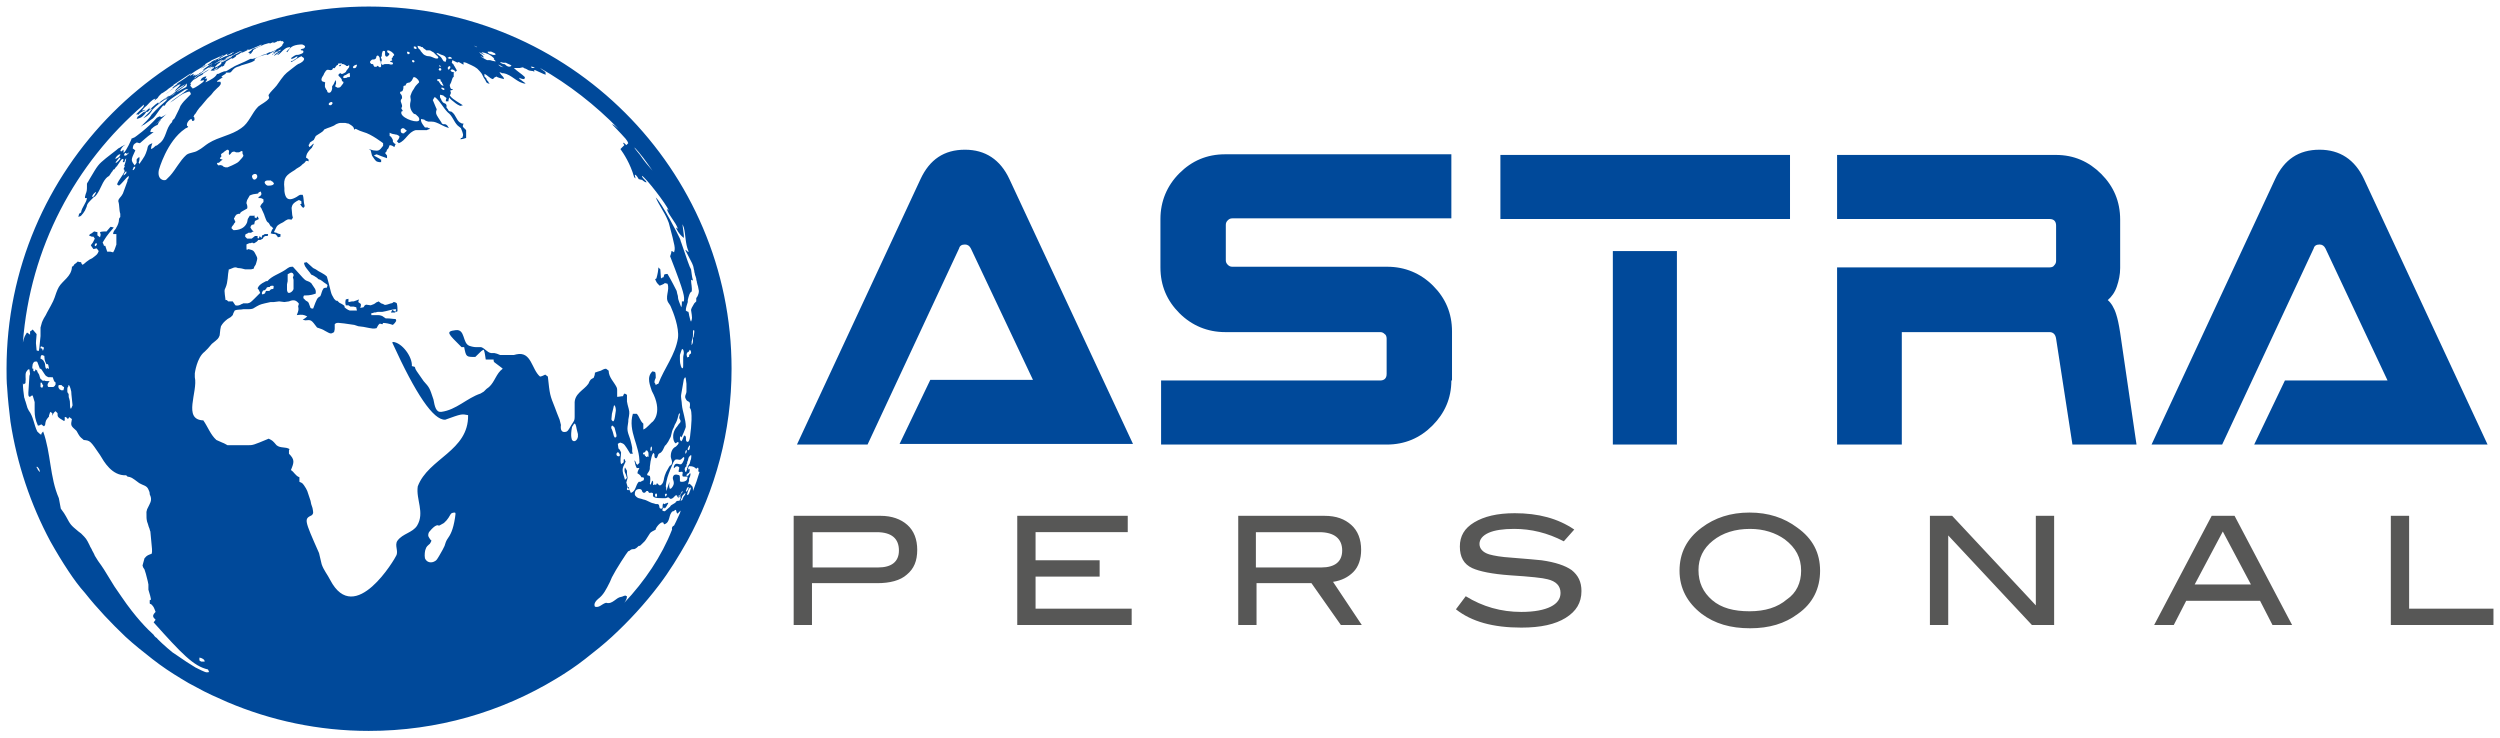
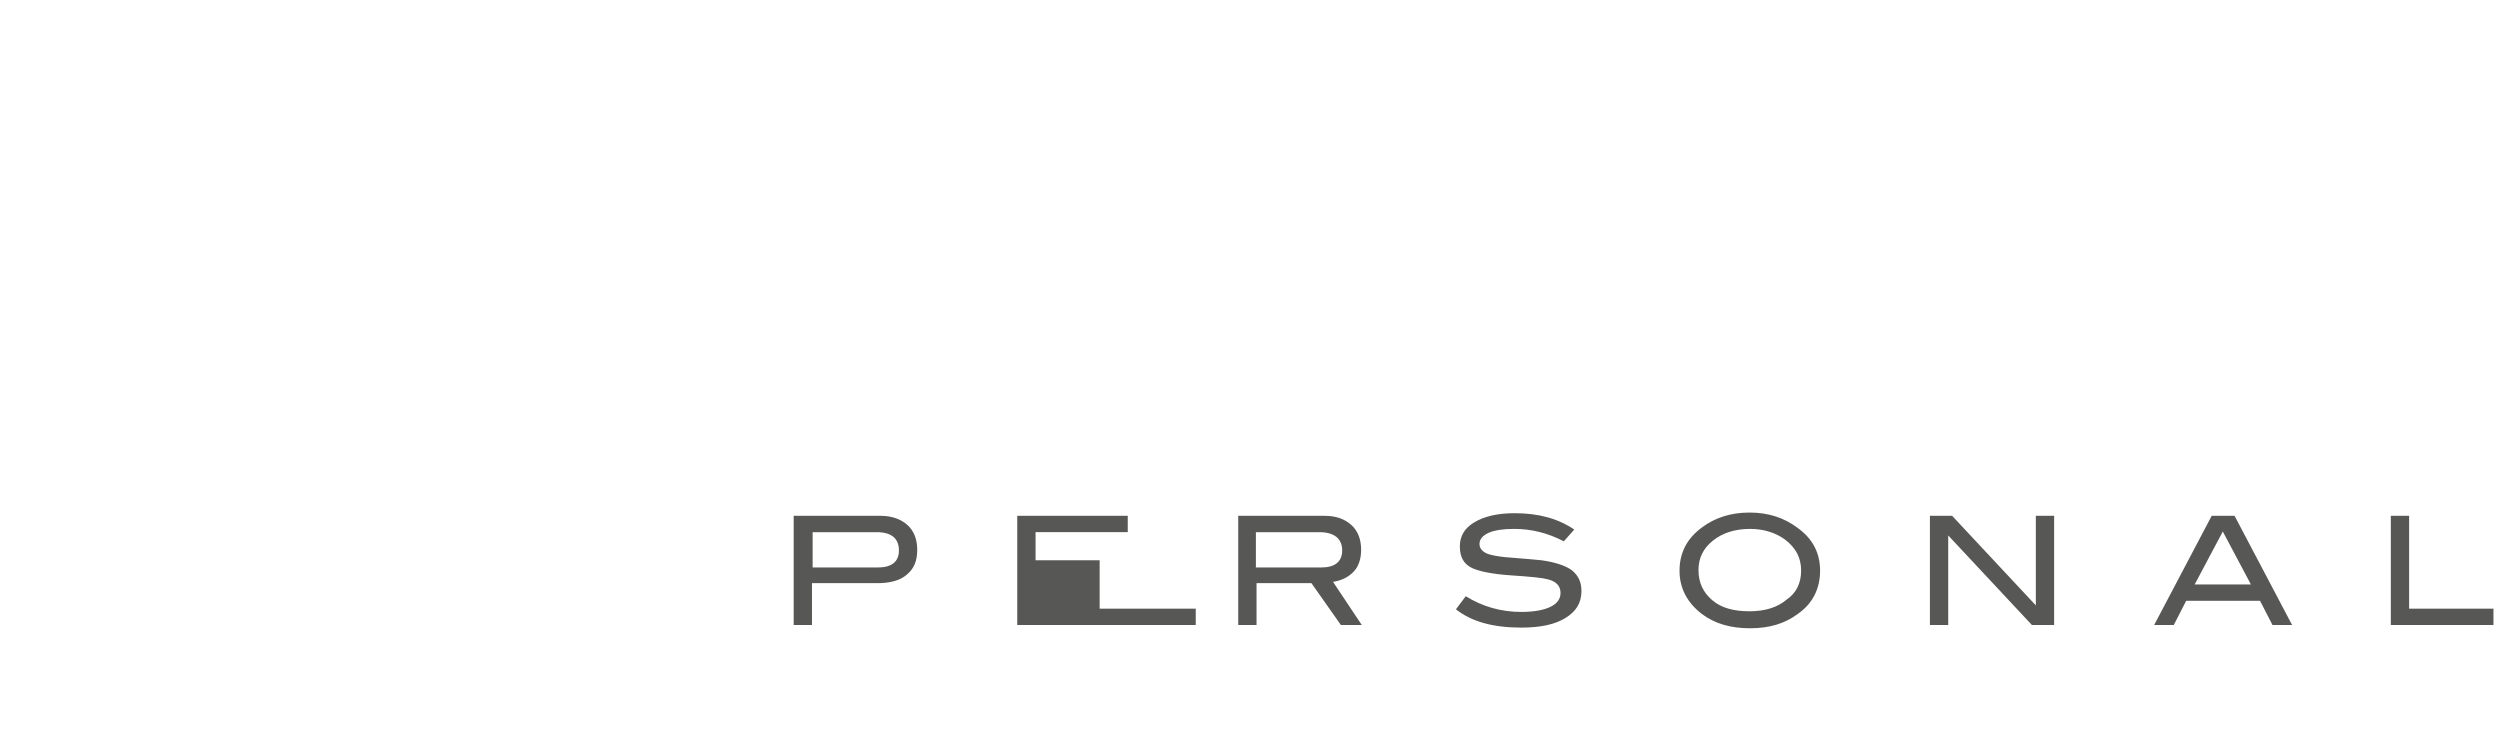
<svg xmlns="http://www.w3.org/2000/svg" version="1.1" id="Warstwa_1" x="0px" y="0px" width="382.4px" height="112.9px" viewBox="0 0 382.4 112.9" style="enable-background:new 0 0 382.4 112.9;" xml:space="preserve">
  <style type="text/css">
	.st0{fill:#00499A;}
	.st1{fill:#575756;}
</style>
-   <path class="st0" d="M111.9,56.4C111.9,25.9,87,1,56.4,1S1,25.9,1,56.4c0,1,0,2,0.1,3c0.1,1.7,0.3,3.4,0.5,5.1  c1,6.5,3.1,12.7,6.1,18.3c0.9,1.6,1.8,3.1,2.8,4.6c0.8,1.2,1.6,2.3,2.5,3.3c1.9,2.4,4,4.6,6.2,6.7c1.3,1.2,2.7,2.3,4.1,3.4  c1.4,1.1,2.9,2.1,4.4,3c0.8,0.5,1.5,0.9,2.3,1.3c1.6,0.9,3.2,1.6,4.8,2.3c6.6,2.8,13.9,4.4,21.6,4.4c10.5,0,20.3-2.9,28.7-8  c1.5-0.9,3-1.9,4.4-3c1.4-1.1,2.8-2.2,4.1-3.4c2.6-2.4,5-5,7.2-7.9c1.6-2.1,3-4.4,4.3-6.7C109.4,75,111.9,66,111.9,56.4z M32.4,9.2  c0.2-0.1,0.5-0.2,0.9-0.4l0.2-0.1l0,0l0.3-0.1l0,0c0.1-0.1,0.2-0.1,0.3-0.2c0,0,0,0,0,0h0c0,0,0,0,0,0c0,0-0.1,0-0.1,0.1  c0,0,0,0,0,0c0,0,0,0,0,0c0,0,0,0,0,0c0,0,0,0,0,0c0,0,0,0,0,0c0,0,0,0,0,0c0,0,0,0,0,0c0,0,0,0,0,0l0,0l0.2-0.1c0,0,0,0,0,0  c0,0.1-0.1,0.1-0.5,0.3C33.5,8.9,33.4,9,33.3,9c0,0,0,0,0,0l-0.2,0.1l-0.1,0l-0.1,0.1l-0.1,0l-0.2,0.1c0,0,0,0,0,0  c-0.2,0.1-0.3,0.2-0.3,0.2c0,0,0,0,0,0c0,0,0,0,0,0l0,0l-0.1,0.1l0,0c0,0,0,0-0.6,0.4c-0.1,0.1-0.2,0.1-0.3,0.2  c-0.1,0.1-0.2,0.1-0.3,0.2c0,0,0,0-0.1,0c-0.2,0.1-0.2,0.1-0.2,0.1c0.1,0,0.1,0,0.2-0.1c0.1-0.1,0.8-0.5,0.8-0.5c0,0,0,0,0,0  c0,0,0.1,0,0.1-0.1C31.8,10,31.8,10,32,9.9l0.1,0c0.3-0.2,0.3-0.2,0.4-0.2c0,0,0,0-0.1,0.1c-0.2,0.1-0.5,0.2-0.7,0.4  c-0.1,0.1-0.2,0.1-0.3,0.2c-0.3,0.2-0.4,0.3-0.4,0.3c0.1,0,0.2-0.1,0.3-0.1c0,0,0,0,0,0l0,0l-0.1,0.1l-0.1,0.1c0,0-0.1,0.1-0.1,0.1  c0,0-0.1,0-0.1,0.1c-0.2,0.1-0.4,0.2-0.5,0.3c0,0,0,0,0,0c0,0,0,0.1-0.2,0.1c-0.4,0.2-0.4,0.2-0.5,0.2c0.1-0.1,0.2-0.1,0.2-0.2  c0,0,0,0,0,0c0,0,0,0,0,0c0,0,0,0,0,0c0,0,0,0,0,0s0,0,0,0c0,0,0,0,0,0c0,0,0,0,0,0c0,0,0,0,0,0l0,0l-0.2,0.1l0,0  c-0.1,0-0.1,0.1-0.2,0.1c0-0.1,0.1-0.1,0.1-0.2h0h0h0h0c0,0,0-0.1,0.1-0.1c-0.3,0-0.5,0.3-0.7,0.3c0.2-0.4,1.5-1.1,2.4-1.6  c0,0,0,0,0,0c-0.2,0-0.3,0.1-0.4,0.2c0-0.1,0-0.1,0.2-0.2c0,0,0,0,0,0c0.2-0.1,0.2-0.1,0.2-0.2c0.3-0.2,0.5-0.3,0.7-0.4  C32.2,9.3,32.3,9.3,32.4,9.2z M99.8,26.1c-0.7-0.8-1.3-1.5-1.9-2.4c-0.3-0.4-0.6-0.7-0.8-1c0-0.1-0.1-0.2-0.2-0.3  C98,23.5,98.9,24.8,99.8,26.1z M81.8,10.4C81.8,10.4,81.8,10.4,81.8,10.4c-0.1,0-0.1,0-0.2,0c0,0-0.1,0-0.1,0c0,0,0,0-0.1,0l0,0  c-0.2-0.1-0.2-0.2-0.2-0.2c0,0,0,0,0,0c0,0,0.1,0,0.1,0c0,0,0,0,0,0c0,0,0,0,0,0C81.5,10.2,81.7,10.3,81.8,10.4  C81.8,10.4,81.8,10.4,81.8,10.4z M77,9.8c-0.1,0-0.5-0.2-0.5-0.3c0,0,0,0,0,0c0,0,0.1,0,0.1,0c0.1,0,0.3,0.1,0.4,0.1  c0.1,0,0.2,0,0.3,0c0,0,0.1,0,0.1,0c0.1,0.1,0.7,0.3,0.8,0.4c0.1,0.1-0.2,0.2-0.3,0.2c-0.2,0-0.4-0.1-0.6-0.3  C77.2,9.8,77.1,9.8,77,9.8L77,9.8z M77,10.3c0,0-0.3-0.1-0.4-0.1c-0.1-0.1-0.4-0.3-0.4-0.3c0,0,0,0,0,0c0.2,0,0.5,0.2,0.6,0.3  C76.9,10.2,77,10.3,77,10.3z M73.3,8c0,0,0.1,0,0.4,0.2c0,0,0.3,0.2,0.5,0.2c0,0,0,0-0.2-0.1c-0.3-0.2-0.4-0.3-0.3-0.3  c0.1,0,0.1,0,0.5,0.1c0.3,0.1,0.6,0.2,1,0.5c0.1,0.1,0.4,0.3,0.4,0.4c0,0-0.1,0-0.1,0c0,0,0,0,0,0c0.1,0.2,0.3,0.2,0.3,0.4  c0,0,0,0-0.5-0.1c0,0,0,0,0,0c-0.1,0-0.2-0.1-0.4-0.1c-0.1,0-0.2,0-0.4,0c0,0-0.8-0.4-1-0.6c0.2,0,0.3,0.2,0.5,0.2c0,0,0,0,0,0  C73.9,8.4,73.5,8.3,73.3,8z M75.6,8.4c-0.1,0-0.1,0-0.2,0c-0.2-0.1-0.6-0.1-0.8-0.4c0,0,0-0.1,0-0.1c0.1,0,0.1,0,0.3,0  c0,0,0.1,0,0.1,0c0.1-0.1,0.5,0.2,0.6,0.2c0.2,0.1,0.2,0.2,0.2,0.2C75.8,8.4,75.7,8.4,75.6,8.4z M73,7.2c0,0-0.1,0-0.2,0  C72.7,7.1,72.5,7,72.5,7c0,0,0,0,0,0c0,0,0.1,0,0.2,0.1C72.8,7.1,73,7.2,73,7.2z M68.8,9c-0.2,0-0.4-0.2-0.3-0.2c0,0,0,0,0.1,0  c0,0,0,0,0.1-0.1c0,0,0,0,0.1,0c0.1,0,0.3,0.1,0.3,0.2c0.1,0.1,0,0.1,0,0.1C69,8.9,69,9,68.8,9z M68.7,10.6c0,0.1-0.1,0.1-0.1,0  c-0.1,0-0.1,0-0.1-0.1c0,0,0-0.1,0-0.2c0,0,0.1-0.1,0.2-0.2c0.1,0,0.1,0.1,0.2,0.1C68.9,10.4,68.8,10.5,68.7,10.6z M61.4,17.1  c0-0.1,0.2-0.1,0.2-0.1c0-0.2-0.2-0.3-0.2-0.4c0-0.1,0-0.1,0.1-0.3c0,0,0-0.1,0-0.1c0-0.1,0-0.1-0.1-0.4c-0.1-0.2-0.1-0.3-0.1-0.4  c0-0.2,0.2-0.3,0.2-0.4c0-0.4-0.1-0.5-0.2-0.6c-0.1-0.1-0.1-0.2-0.1-0.2c0-0.1,0-0.2,0.2-0.2c0.2-0.1,0.2-0.1,0.3-0.5  c0-0.4,0-0.4,0.3-0.4l0.1-0.2c0.1-0.2,0.1-0.2,0.6-0.3l0.3-0.3l0.1-0.2l0.1-0.2c0-0.1,0.1-0.1,0.2-0.1c0.1,0,0.6,0.3,0.7,0.7  c0,0,0,0.1,0,0.1c-0.1,0.1-0.2,0.2-0.3,0.3c-0.1,0.1-0.3,0.3-0.5,0.7c-0.3,0.4-0.4,0.7-0.5,1c-0.1,0.3,0.1,0.6,0,0.9  c-0.2,0.8,0,1.4,0.5,1.9l0.3,0.1l0.2,0.2c0.4,0.3,0.4,0.7,0.2,0.8C63.4,18.8,61.1,17.9,61.4,17.1z M62.2,20c0,0.1-0.4,0.3-0.4,0.4  c-0.2,0-0.3,0-0.4-0.1c-0.1-0.1-0.1-0.2-0.1-0.2c0-0.2,0-0.2,0-0.3c0,0,0.2-0.2,0.3-0.2c0.2,0,0.3,0.1,0.5,0.3  C62.2,19.9,62.2,19.9,62.2,20z M62.3,7.9C62.3,7.9,62.4,7.9,62.3,7.9c0.3,0,0.4,0.2,0.4,0.2c0,0.1-0.2,0.2-0.3,0.2  C62.3,8.2,62.2,8,62.3,7.9z M63.4,9.4c0,0.1-0.1,0.2-0.3,0.1C63,9.4,63,9.2,63.1,9.2c0,0,0.1,0,0.1,0C63.3,9.2,63.4,9.3,63.4,9.4z   M63.3,7.1C63.3,7.1,63.4,7.1,63.3,7.1c0.3,0,0.4,0.1,0.4,0.2c0,0,0.1,0.2-0.1,0.2c-0.2-0.1-0.3-0.1-0.3-0.1  C63.3,7.2,63.3,7.1,63.3,7.1z M64,7.4C63.8,7,63.9,7,63.9,7c0,0,0,0,0,0l0.4,0.1c0.1,0,0.1,0.1,0.2,0.1c0,0,0.1,0,0.1,0  c0.1,0,0.1,0.1,0.1,0.1c0.1,0.1,0.1,0.1,0.4,0.3l0.1,0.1l0.3,0c0.3,0,0.3,0,0.6,0.2L66.3,8l0.2,0.2l0.2,0.2l0.1,0.1  c0.1,0,0.1,0.1,0.2,0.2c0.2,0.3-0.3,0.3-0.5,0.2c-0.3-0.1-0.6-0.3-0.9-0.3c0,0,0,0,0,0c0,0,0,0,0,0c0,0,0,0,0,0c0,0,0,0,0,0  c0,0,0,0,0,0c0,0,0,0,0,0c0,0,0,0,0,0c0,0,0,0,0,0c-0.5,0-0.9-0.3-1-0.5c0,0-0.1-0.1-0.1-0.1c0,0,0-0.1-0.1-0.1  C64.3,7.6,64.1,7.5,64,7.4z M66.9,12.1c0.1,0,0.2,0,0.2,0c0,0,0.1,0,0.1,0c0.1,0,0.2,0.1,0.2,0.1c0,0.1,0,0.1,0,0.2c0,0,0,0,0.1,0.1  c0,0,0.1,0,0.1,0.1c0,0.1,0.2,0.4,0.2,0.4c0.1,0.2-0.1,0.1-0.1,0.1c-0.3-0.1-0.4-0.4-0.5-0.5c-0.1-0.2-0.1-0.2-0.3-0.2  C66.9,12.2,66.9,12.1,66.9,12.1z M67.2,10.4C67.2,10.4,67.2,10.4,67.2,10.4c0.2,0,0.3,0.1,0.3,0.2c0,0.1,0,0.2-0.2,0.2  c-0.1,0-0.2-0.1-0.2-0.2C67.2,10.5,67.2,10.5,67.2,10.4C67.2,10.5,67.2,10.4,67.2,10.4z M67.2,10C67.2,10,67.2,10,67.2,10  c0.1,0,0.2,0.1,0.2,0.1c0,0.1,0,0.2-0.1,0.1C67.2,10.2,67.1,10,67.2,10z M67.6,13.4C67.6,13.4,67.6,13.4,67.6,13.4  c0.2,0,0.4,0.2,0.4,0.2c0,0.2-0.2,0.2-0.3,0.1C67.5,13.6,67.4,13.4,67.6,13.4z M67.9,9.4c-0.2-0.2-0.3-0.5-0.5-0.7  c-0.2-0.2-0.4-0.3-0.5-0.4c0,0-0.1-0.1-0.1-0.1c0-0.1,0-0.1,0-0.1c0.1,0,0.4,0.1,0.5,0.2c0.1,0,0.2,0.1,0.3,0.1  c0.3,0.1,0.5,0.2,0.6,0.4c0.1,0.1,0.1,0.3,0,0.5c0,0.1,0,0.1-0.1,0.2C68.1,9.4,68.1,9.4,67.9,9.4z M59.9,9c0,0.1,0.1,0.1,0.1,0.2  c0,0,0,0.1-0.2,0.1c-0.1,0-0.2,0.2,0,0.2c0.4,0,0.3,0.3,0.3,0.3c-0.1,0.1-0.4,0.1-0.6,0c0,0-0.1,0-0.1,0c0,0-0.1,0-0.1,0L59,9.8  c-0.2,0-0.2,0-0.4,0.1c0,0-0.1,0-0.1,0c-0.1,0-0.1,0-0.2-0.2c0-0.1,0-0.1,0-0.2c0,0,0,0,0,0c0-0.1,0.1-0.2,0.1-0.3  c0-0.2-0.2-0.4-0.1-0.5l0.1-0.1c0,0,0-0.1,0-0.1c0-0.2,0-0.3,0.1-0.6c0.1-0.2,0.3-0.1,0.3-0.1c0.1,0,0.1,0.1,0.1,0.2  c0,0.1,0,0.1,0,0.2c0,0,0,0,0,0.1c0,0,0,0.1,0,0.1c0.1,0.4,0.4,0.3,0.6,0c0.1-0.1,0.1-0.2-0.1-0.3c-0.1,0-0.3-0.3-0.1-0.4  c0.4,0,0.9,0.4,1,0.7c0,0.1-0.1,0.1-0.2,0.2c0,0,0,0,0,0.1c0,0.1,0,0.1-0.1,0.1l0,0L59.9,9z M58.3,10.1c0,0.1-0.1,0.2-0.2,0.2  c0,0,0,0-0.3-0.2c-0.1-0.1-0.1,0-0.1,0c-0.1,0.2-0.3,0.1-0.4,0.1c-0.1,0-0.1,0-0.1-0.1c0,0-0.1-0.1-0.1-0.2c0-0.1-0.1-0.1-0.2-0.1  c-0.1,0-0.1,0-0.2-0.1c-0.2-0.2-0.1-0.3,0.1-0.5c0,0,0.1-0.1,0.2-0.1c0,0,0.1,0,0.1,0c0.1,0,0.2,0,0.3-0.1c0.1,0,0.1-0.1,0.1-0.1  c0.1-0.1,0-0.3,0.2-0.4c0,0,0,0,0.1,0c0,0,0.1,0,0.2,0.2c0.1,0.1,0.1,0.3,0.1,0.4c0,0,0,0.1,0,0.1c0,0,0,0,0,0c0,0,0,0,0,0  c0,0,0,0,0,0c0,0,0,0,0,0c0,0,0,0,0,0c0,0,0,0,0,0c0,0,0,0,0,0c0,0,0,0,0,0c0,0,0,0.1,0.1,0.1C58.3,9.8,58.3,10.1,58.3,10.1  L58.3,10.1z M54.3,10.4c-0.2,0.1-0.3,0-0.3-0.1c-0.1-0.1,0.3-0.4,0.5-0.4c0,0,0,0,0.1,0c0,0.1,0,0.1,0,0.1  C54.5,10.2,54.5,10.4,54.3,10.4z M53.4,11.8c-0.1,0-0.1,0-0.2,0c-0.1,0-0.1,0.1-0.2,0.1c-0.1,0-0.4,0.1-0.5,0c0-0.1,0-0.2,0.1-0.3  c0.1-0.1,0.3-0.1,0.4-0.2c0.3-0.2,0.3-0.2,0.4-0.2c0.1,0,0.2,0,0.1,0.2C53.6,11.7,53.5,11.8,53.4,11.8z M51.8,11.6  c0.1,0.1,0.2,0.2,0.3,0.3c0,0,0.2,0.2,0.2,0.4l0,0.1l0.2,0.1c0.1,0.1,0,0.3-0.2,0.5c-0.2,0.3-0.3,0.4-0.5,0.4  c-0.2,0.1-0.3-0.1-0.4-0.1c-0.1,0-0.2-0.1,0-0.5c0-0.1,0-0.1,0-0.2l0-0.1l0-0.1c0-0.1,0-0.1-0.1-0.1c0,0.1,0,0.1-0.1,0.2  c-0.1,0.3-0.3,0.6-0.4,0.7c0,0,0,0.1,0,0.1c0,0,0,0.1,0,0.1c0,0.1,0,0.1,0,0.2c-0.2,0.9-0.7,0.5-0.7,0.5c0,0,0,0-0.1-0.3l-0.1-0.1  l-0.1-0.2l-0.1-0.2l0-0.2l0-0.2c0-0.2,0.1-0.3,0-0.3c-0.1-0.1-0.2-0.1-0.3-0.1c-0.2-0.1-0.4-0.3,0-0.9c0.1-0.1,0.1-0.2,0.2-0.4  c0.1-0.1,0.2-0.4,0.4-0.5c0.2-0.1,0.5,0.1,0.7,0c0.2,0,0.1-0.2,0.3-0.3c0.1,0,0.1,0.1,0.2,0c0.1-0.1,0.2-0.3,0.3-0.4l0.2-0.1  c0,0,0-0.1,0-0.1c0-0.1,0.1-0.1,0.3-0.1c0.3,0,0.3,0,0.3,0c0,0,0,0.1,0,0.1c0,0-0.1,0.1-0.2,0.1l-0.2,0.1c-0.1,0.1-0.1,0.1,0,0.1  c0.1,0.1,0.2,0,0.3-0.2l0.1-0.1c0,0,0.1,0,0.1,0c0.2,0,0.3,0.1,0.5,0.2l0.1,0.1c0.1,0,0.1,0,0.2,0l0.1-0.1c0.2-0.1,0.1,0.2,0.1,0.2  c0,0.1,0,0.1-0.4,0.6l-0.1,0.2c-0.1,0.1-0.1,0.1-0.5,0.3c0,0-0.1,0-0.1,0c0,0-0.1,0-0.1,0c-0.1,0-0.1-0.2-0.2-0.1  C51.8,11.4,51.7,11.4,51.8,11.6z M50.8,15.9c-0.1,0.3-0.5,0.2-0.5,0.1c-0.1-0.2,0.2-0.4,0.4-0.4C50.9,15.6,50.9,15.9,50.8,15.9z   M46.1,7.7c0.1,0,0.2,0,0.3,0.1c0,0.1,0,0.1,0,0.2l0,0c-0.1,0.2-0.3,0.2-0.5,0.3c-0.2,0.1-0.4,0.1-0.6,0.1c-0.3,0.1-0.8,0.5-0.8,0.5  c0,0,0.1,0.1,0.1,0.1c0.3,0,0.6-0.3,0.9-0.4C45.5,9,45.1,9,44.8,9.3c-0.1,0-0.1,0-0.1,0c-0.1,0-0.2,0.1-0.2,0.1c0,0,0,0.1,0,0.1  c0.6-0.2,1.1-0.8,1.7-0.9c0,0,0,0.1,0,0.1c0.5,0.2,0.3,0.5,0.1,0.7c-0.1,0.1-0.4,0.3-0.7,0.4L45.3,10c-0.3,0.2-0.6,0.5-0.9,0.7  c-0.9,0.7-0.9,0.7-2.1,2.4c-0.4,0.5-0.9,0.9-1.2,1.4c-0.1,0.2,0.2,0.4,0,0.6c-0.4,0.5-1.1,0.8-1.6,1.2c-1,1-1.4,2.5-2.6,3.3  c-1.5,1.1-3.4,1.3-5,2.3c-0.5,0.3-1,0.8-1.6,1.1c-0.6,0.4-1.3,0.3-1.8,0.7c-1,0.9-1.6,2.2-2.5,3.2c-0.2,0.2-0.4,0.4-0.6,0.6  c-0.3,0.2-1.4,0-1.1-1.5c0,0,1.2-4.4,4-6.3c0.1-0.1,0.2-0.1,0.4-0.2c0-0.1,0.1-0.2,0.1-0.2c-0.1,0-0.2,0-0.2-0.1  c-0.1-0.4,0.4-1,0.7-1c0,0.1,0.1,0.2,0.1,0.3c0.4,0,0.4-0.2,0.3-0.6c0,0-0.1,0-0.1,0c0-0.1,0.1-0.2,0.1-0.3c0.2-0.2,0.2-0.2,0.5-0.7  l0.3-0.4c0.2-0.2,0.2-0.2,1.2-1.4l0.6-0.6l0.4-0.5l0.5-0.5c0.5-0.4,0.7-0.7,0.5-1c-0.1,0-0.1,0-0.2,0c0,0-0.1,0-0.1,0c0,0,0,0,0,0  c0,0,0,0,0,0c0,0,0,0,0,0c0,0,0,0,0,0c0,0,0,0,0,0c0,0,0,0,0,0c0,0,0,0,0,0c-0.1,0-0.2,0-0.2,0c0,0,0-0.1,0-0.1  c0.3-0.2,0.6-0.4,0.9-0.6c-0.1,0-0.1,0-0.2,0l0-0.1c0.2-0.2,0.5-0.3,0.7-0.5l-0.1,0l0,0c0,0,0.1-0.1,0.1-0.1l0.1,0l0.1,0  c0.1,0,0.1,0,0.2,0c0,0,0,0,0.1,0l0.1,0c0.2-0.1,0.3-0.3,0.4-0.4c0.3-0.3,0.4-0.4,1.1-0.6l0.2-0.1c1.7-0.5,1.7-0.5,2.1-0.8l0-0.1  l0,0l-0.1,0l0,0l0.1-0.1c0.3-0.2,0.3-0.2,1.1-0.5l0.4-0.1l0.3-0.1c0,0,0,0.1,0.1,0.1c0.5-0.2,0.8-0.5,1.3-0.7  c-0.1,0.2-0.4,0.3-0.5,0.5c1.2-0.6,1.2-0.6,1.3-0.6l0,0c-0.1,0.1-0.1,0.1-0.2,0.2L42,8.1c-0.1,0.1-0.2,0.2-0.3,0.2l-0.1,0.1  c0.1,0,0.1,0,0.3-0.2c0,0,0,0,0.1,0c0,0,0,0,0,0c0,0,0,0,0,0c0,0,0,0,0,0c0,0,0,0,0,0c0,0,0,0,0,0c0,0,0,0,0,0c0,0,0,0,0,0  c0.2-0.2,0.5-0.4,0.7-0.4c-0.1,0.1-0.1,0.1-0.2,0.2c-0.1,0.1-0.2,0.1-0.3,0.2c-0.2,0.2-0.2,0.2-0.3,0.3c0,0,0.1,0,0.1,0  c0.9-0.6,0.9-0.6,1-0.6L43,7.8c-0.5,0.5-0.5,0.5-0.6,0.6c0.1,0,0.2,0,0.5-0.3c0.1-0.1,0.2-0.2,0.4-0.4c0.5-0.4,0.5-0.4,1-0.5  c0,0,0.1,0.1,0.1,0.1c-0.2,0.2-0.4,0.4-0.6,0.6c0,0,0.1,0,0.1,0.1c0,0,0.1-0.1,0.1-0.1c0.4-0.6,0.6-1,2-1.1c0.3,0,0.3,0,0.6,0.2  c0.1,0.1,0.1,0.2-0.1,0.4c-0.4,0.1-0.4,0.1-0.5,0.2C46,7.7,46.1,7.7,46.1,7.7z M41.9,28.1c-0.1,0.2-0.3,0.3-0.9,0.3  c-0.2,0-0.4-0.2-0.5-0.4c-0.1-0.3,0.3-0.4,0.4-0.4c0,0,0.1,0,0.1,0c0.1,0,0.2,0,0.4,0c0,0,0.1,0,0.1,0.1c0.1,0,0.2,0.1,0.2,0.1  C41.8,27.9,41.9,28,41.9,28.1z M39.3,27.2c-0.1,0.2-0.5,0.5-0.7,0c-0.2-0.4,0.2-0.6,0.4-0.6C39.4,26.6,39.4,27.1,39.3,27.2z   M34,24.4c-0.1,0-0.2-0.1-0.3-0.1c-0.1-0.1-0.1-0.1,0.1-0.3c0.1-0.1,0.1-0.1,0-0.3c0-0.1,0.1-0.2,0.1-0.2c0.1-0.1,0.2-0.1,0.3-0.2  c0.1-0.1,0.2-0.2,0.4-0.3c0,0,0,0,0,0c0.1-0.1,0.2-0.1,0.2-0.1c0.2,0,0.3,0.2,0.2,0.5c0,0.2,0,0.2,0.1,0.3c0.1-0.1,0.1-0.1,0.2-0.2  c0.1-0.2,0.3-0.3,0.4-0.3c0.1,0,0.1,0,0.2,0l0.2,0.1c0.1,0,0.1,0,0.2,0c0.1,0,0.1,0,0.2,0c0.2,0,0.3-0.2,0.5-0.2  c0.1,0,0.1,0.1,0.1,0.4c0,0.1,0.2,0.2,0.1,0.4c0,0-0.1,0.2-0.4,0.5c-0.4,0.5-0.5,0.5-1.3,0.9c-0.3,0.1-0.4,0.2-0.7,0.3  c-0.1,0-0.2,0-0.3,0l-0.3-0.1c-0.1-0.1-0.2-0.2-0.3-0.2c-0.2-0.1-0.3,0-0.5,0c-0.2-0.2-0.2-0.2-0.2-0.3c0-0.1,0.1-0.1,0.2-0.1  c0.1,0,0.1,0,0.4-0.3C34.1,24.4,34.1,24.4,34,24.4z M29.1,12.4c0,0-0.2,0.1-0.2,0.1c0,0,0,0,0,0c0-0.1,0.3-0.2,0.4-0.2  C29.3,12.2,29.2,12.3,29.1,12.4C29.2,12.3,29.1,12.4,29.1,12.4z M29.3,12.4c0.2-0.2,0.5-0.4,0.8-0.5l0,0c-0.2,0.1-0.2,0.1-0.3,0.1  c0,0,0,0-0.1,0l0,0c0-0.1,0.2-0.2,0.3-0.3c0.2-0.2,0.2-0.2,0.6-0.4c0.1-0.1,0.1-0.1,0.5-0.4c0.1-0.1,0.2-0.1,0.2-0.2  c0.5-0.3,1.1-0.7,1.1-0.7c0,0,0,0.1-0.1,0.1c-0.1,0.1-0.3,0.2-0.4,0.3c0.2,0,0.4-0.2,0.6-0.2c0,0,0,0.1,0,0.1  C32,10.6,32,10.6,31.3,11l-0.1,0.1c-0.1,0.1-0.1,0.1-0.3,0.2c-0.3,0.2-0.3,0.2-0.3,0.2c0,0,0.1,0,0.1,0c0.4-0.3,0.4-0.3,0.6-0.4  c0.3-0.2,0.5-0.3,0.7-0.5c0.1,0,0.1-0.1,0.2-0.1c0.5-0.3,0.5-0.3,0.6-0.3l-0.1,0.1c0,0.1-0.1,0.2-0.2,0.2l-0.2,0.2c0,0,0,0-0.1,0.1  c0,0,0.1,0,0.2,0l0.2,0c0,0,0,0,0,0c0,0,0,0,0.1,0c0.2-0.1,0.5-0.1,0.7-0.3c0.1-0.1,0.2-0.2,0.3-0.2c0.2-0.2,0.3-0.2,0.3-0.2  c0,0-0.1,0.1-0.1,0.1c0.1,0,0.1,0,0.4-0.2l0-0.1c0.2-0.3,0.2-0.3,0.3-0.3c0,0-0.1,0-0.1,0c0,0,0-0.1,0-0.1l0.1-0.1  c0.2-0.1,0.3-0.2,0.8-0.5C35.5,9,35.5,9,35.7,8.9C36,8.7,36,8.7,36.1,8.6l0-0.1l0.2-0.1c0.2-0.1,0.4-0.2,0.5-0.3  c0.1-0.1,0.2-0.1,0.2-0.1c0.2-0.1,0.4-0.2,0.6-0.3l0.2-0.1C38,7.7,38,7.7,39.6,7c0.2-0.1,0.2-0.1,0.4-0.2L39.9,7L39.8,7  c-0.1,0.1-0.1,0.1-0.4,0.2l-0.2,0.1l-0.3,0.1c-0.3,0.1-0.4,0.2-0.5,0.3c0,0,0.1,0,0.1,0c0,0,0,0,0,0l-0.2,0.1C38,8,38,8,38,8.1  c0.1,0,0.1,0,0.2,0c0,0,0,0.1,0,0.1c0,0-0.1,0.1-0.1,0.1c0.1,0,0.1,0,0.4-0.2c0,0,0-0.1,0-0.1l0.2-0.2l0,0l0-0.1l0.1-0.1  c0.2-0.1,0.3-0.2,0.5-0.3c0.3-0.1,0.6-0.3,0.9-0.4c0.1,0,0.1-0.1,0.2-0.1c0.3-0.1,0.3-0.1,0.7-0.2l0.1,0c0,0,0.1,0,0.1,0  c0,0,0,0-0.1,0.1c0,0,0,0,0,0c0.5-0.2,0.5-0.2,0.7-0.3c0,0.1-0.1,0.1-0.2,0.2c0.1,0,0.1,0,0.6-0.2l0.1-0.1l0.2,0  c0.2,0,0.2-0.1,0.3-0.1c0,0.1,0.1,0.1,0.1,0.1c0,0,0.1,0,0.1,0c0,0,0,0,0,0c0,0,0,0,0.1,0c0,0,0,0,0,0c0,0,0.1,0,0.1,0  c0,0,0,0.1,0,0.1c0,0,0.1,0,0.1,0c0,0,0,0.1,0,0.1l-0.1,0.2c0,0-0.1,0.1-0.1,0.1l0,0.1c-0.1,0.2-0.6,0.5-0.6,0.5  c-0.1,0-0.2,0.1-0.5,0.3c-0.2,0.1-0.3,0.1-0.5,0.2l-0.2,0.1c0,0-0.1,0-0.1,0c-0.1,0-0.1,0-0.1,0h0c0,0,0,0,0,0h0c0,0,0,0,0,0h0  c0,0,0,0,0,0h0c0,0,0,0-0.6,0.3l-0.4,0.1l-0.4,0.2l-0.5,0.2l-0.6,0.2L38.3,9l-0.4,0.2l-0.4,0.2c-1.6,0.7-1.6,0.7-1.9,0.9  c-0.1,0-0.9,0.6-1.1,0.6c-0.1,0-0.1,0-0.1,0c-0.1,0-0.1,0-0.6,0.2l-0.4,0.2c0,0-0.1,0-0.1,0c-0.1,0-0.1,0-0.3,0.3  c-0.4,0.5-1.6,1-1.6,1c0,0,0,0,0.2-0.3c0,0,0.1-0.1,0.1-0.1c0,0,0,0-0.1,0c0.1-0.2,0.1-0.2,0.1-0.2c-0.1,0-0.3,0.1-0.4,0.1  c0,0,0.1-0.1,0.1-0.1c0,0,0.1-0.1,0.1-0.1c0,0,0-0.1,0-0.1c0,0,0,0,0.1-0.1c-0.1,0-0.2,0-0.2,0c-0.7,0.2-0.7,0.6-0.7,0.6  c0,0-0.1,0.1-0.1,0.1c0.1,0,0.2-0.1,0.4-0.1l0.2-0.1l0,0c0,0-0.1,0.1-0.1,0.1c0,0,0.1,0,0.1,0c0,0,0,0,0,0s0,0,0,0c0,0,0,0,0,0  c0,0,0,0,0,0c0,0,0,0,0,0c0,0,0,0,0,0c0,0,0,0,0,0c0,0,0,0,0,0c0,0.1-0.1,0.2-0.1,0.2c-0.1,0.1-0.1,0.1-0.8,0.6  c-0.2,0.1-0.7,0.5-0.9,0.4c0,0,0-0.1,0-0.1c0,0,0,0-0.1,0c0,0,0-0.1,0-0.1c-0.1,0-0.1-0.1-0.2-0.2l0.1-0.2c0,0,0-0.1-0.1-0.1  c0.1-0.2,0.3-0.4,0.4-0.5c0,0,0.1-0.1,0.1-0.1l0.2-0.1c0.2-0.1,0.2-0.1,0.6-0.4l0.4-0.2c0.2-0.1,0.2-0.1,0.4-0.4  c-0.1,0-0.1,0-0.8,0.4l-0.2,0.1c0,0-0.1,0.1-0.1,0.1c-0.1,0.1-0.1,0.1-0.2,0.2l-0.4,0.2l-0.2,0.1l-0.3,0.2c-0.2,0.1-0.2,0.1-0.3,0.1  C29.1,12.6,29.1,12.6,29.3,12.4z M33,9.2c0,0.1-0.1,0.1-0.2,0.1c-0.1,0-0.1,0.1-0.2,0.1c0,0-0.1,0-0.1,0c0,0,0,0,0,0c0,0,0,0,0,0  C32.7,9.4,32.7,9.4,33,9.2L33,9.2C33,9.2,33,9.2,33,9.2C33,9.2,33,9.2,33,9.2C33,9.2,33,9.2,33,9.2C33,9.2,33,9.2,33,9.2z M34.7,8.4  C34.7,8.4,34.7,8.4,34.7,8.4C34.7,8.4,34.7,8.4,34.7,8.4C34.7,8.4,34.7,8.4,34.7,8.4C34.7,8.4,34.7,8.4,34.7,8.4  C34.8,8.4,34.8,8.4,34.7,8.4C34.8,8.4,34.8,8.4,34.7,8.4C34.8,8.4,34.8,8.4,34.7,8.4C34.8,8.4,34.8,8.4,34.7,8.4c0.1,0,0.1,0,0.1,0  L34.7,8.4L34.7,8.4L34.7,8.4l0.2,0l0,0l0.1-0.1l0.1,0l0,0C35.3,8.1,35.7,8,35.7,8c0,0,0,0,0,0c0,0,0,0,0.1,0c0,0,0,0,0,0  c0,0,0,0,0,0c0,0,0,0,0,0c0,0,0,0,0,0c0,0,0,0,0,0c0,0,0,0,0,0c0,0,0,0,0,0c0,0,0,0,0,0c0,0-0.1,0.1-0.2,0.1c0,0-0.1,0-0.1,0.1  c-0.1,0.1-0.2,0.1-0.4,0.2l-0.1,0c-0.1,0.1-0.2,0.1-0.4,0.2l0,0l-0.1,0c-0.1,0.1-0.3,0.1-0.4,0.2c-0.4,0.2-0.6,0.3-0.6,0.2  c0,0,0.1-0.1,1.1-0.7c0.1,0,0.1-0.1,0.2-0.1l0.1-0.1c0,0,0,0,0,0c0,0-0.1,0.1-0.1,0.1L34.7,8.4C34.7,8.4,34.7,8.4,34.7,8.4  C34.7,8.4,34.7,8.4,34.7,8.4z M36.9,8.1C36.9,8.1,36.9,8.1,36.9,8.1c0.1-0.1,1-0.6,1.2-0.6c0,0,0,0,0,0c0,0,0,0,0,0c0,0,0,0-0.3,0.2  C37.8,7.7,37,8.1,36.9,8.1z M36.4,8.1C36.4,8.1,36.4,8.1,36.4,8.1c-0.1,0.1-0.1,0.1-0.4,0.2c-2,1.1-2,1.1-2.3,1.2c0,0-0.1,0-0.1,0  l0.1-0.1c0.1-0.1,0.2-0.1,0.3-0.2c0,0,0,0,0.1,0c0,0,0,0,0,0c0,0,0,0,0,0c0.1,0,0.3-0.1,0.4-0.2c0,0,0,0,0,0c0,0,0,0,0,0  c0.1-0.2,0.3-0.2,0.4-0.3c0,0,0,0,0,0c0.1,0,0.1-0.1,0.2-0.1c0,0,0,0,0.1,0c0.1,0,0.2-0.1,0.2-0.1c0,0,0,0,0,0c0,0,0,0,0,0  c0,0,0,0,0.3-0.1c0.1-0.1,0.2-0.1,0.3-0.2l0.2-0.1c0.3-0.2,0.7-0.3,0.7-0.3c0,0,0,0,0.1,0C36.8,7.9,36.6,8,36.4,8.1z M33.8,9.8  c0,0-0.3,0.3-0.8,0.5c0,0,0,0-0.1,0c0,0,0-0.1,0-0.1l0.1-0.1c0.1-0.1,0.1-0.1,0.3-0.3c0.1-0.1,0.2-0.1,0.3-0.2c0,0,0.1-0.1,0.1-0.1  c0,0,1.6-0.9,1.8-0.9c0,0.1-0.4,0.3-0.6,0.4c-0.2,0.1-0.3,0.2-0.5,0.3c-0.1,0-0.1,0.1-0.2,0.1c-0.1,0.1-0.3,0.1-0.4,0.2  C33.9,9.7,33.9,9.7,33.8,9.8C33.8,9.8,33.8,9.8,33.8,9.8z M33.4,10.3c0,0,0,0-0.2,0.2c0,0-0.1,0.1-0.1,0.1c-0.1,0.1-0.1,0-0.1,0  c0,0,0,0-0.1,0.1l-0.1,0c0,0,0,0-0.1,0c0.1-0.1,0.3-0.2,0.3-0.2c0,0,0,0,0,0c0,0,0,0,0.2-0.1C33.3,10.3,33.3,10.3,33.4,10.3  C33.4,10.3,33.4,10.3,33.4,10.3z M33.6,9c0,0-0.1,0.1-0.1,0.1c-0.1,0-0.1,0.1-0.1,0.1C33.3,9.1,33.4,9,33.6,9L33.6,9L33.6,9L33.6,9z   M34,9.1C34,9.1,34,9.1,34,9.1c-0.1,0.1-0.3,0.2-0.4,0.3c0,0-0.8,0.4-0.8,0.4c0,0,0,0,0,0c0,0,0.1-0.1,0.1-0.1  C33,9.7,33,9.6,33.1,9.6C33.8,9.1,34,9.1,34,9.1z M20.9,17.5l0.1,0l0.1,0l0,0l0,0.1c0.2-0.2,0.4-0.4,0.6-0.5l0.2-0.1  c0.1-0.1,0.3-0.1,0.4-0.2c-0.2,0-0.4,0.1-0.6,0.1c0.2-0.2,0.4-0.5,0.7-0.7c0.9-1,1.2-1.1,1.4-1.1l-0.1,0.1l-0.1,0.2l0.5-0.4l0.2-0.3  l0,0c0.3-0.3,0.3-0.3,0.4-0.4l0.2-0.1c0.2-0.1,0.4-0.3,0.6-0.4c0.3-0.3,0.7-0.5,1.1-0.8l-0.1,0l0,0c0.9-0.6,1.8-1.2,2.7-1.8  c-0.1,0.1-0.1,0.2-0.2,0.2c0,0,0,0,0,0l0.2-0.1l-0.4,0.3c-0.5,0.4-1,0.7-1.6,1.1c-0.1,0.1-0.3,0.2-0.4,0.3c0.1-0.1,0.3-0.2,0.4-0.2  c-0.3,0.2-0.6,0.4-0.8,0.6l0,0.1l0.2-0.1c0.1-0.1,0.3-0.2,0.4-0.3c-0.1,0.1-0.3,0.3-0.5,0.4c-0.3,0.2-0.3,0.2-0.4,0.3  c-0.2,0.2-0.5,0.4-0.8,0.6c0.2-0.1,0.5-0.3,0.7-0.5c0.3-0.2,0.3-0.2,1.1-0.8c0.1-0.1,0.3-0.2,0.5-0.2c0,0,0,0,0.1-0.1l0,0  c-0.2,0.3-0.5,0.6-0.8,0.9c0,0,0,0,0,0c0,0,0,0,0,0c0,0,0,0-0.1,0.2l-0.1,0.1c0,0,0,0,0,0c0.1,0,0.5-0.4,0.5-0.4  c0.2-0.2,1.2-0.8,1.4-0.8c0,0,0,0,0,0c0,0,0,0,0,0l-0.1,0.1c0,0,0,0-0.2,0.2c-0.4,0.3-0.8,0.6-1.2,0.9c-0.1,0.1-0.1,0.1-0.2,0.2  c-0.4,0.3-0.4,0.3-1,0.7l0,0l-0.2,0.1c-0.2,0.2-0.3,0.2-0.6,0.3c0,0,0,0,0,0c0.1-0.1,0.2-0.2,0.3-0.3c0.1-0.1,0.2-0.1,0.3-0.2  l0.1-0.1l0.1-0.1c-0.4,0.3-0.9,0.6-1.3,0.9c0,0,0,0,0,0c0,0,0,0-0.1,0.1c0,0,0,0.1-0.1,0.1c-0.1,0.1-0.2,0.2-0.2,0.1c0,0,0,0,0-0.1  c0,0,0.1-0.1,0.1-0.1c-0.3,0.2-0.7,0.5-1,0.8c0,0-0.1,0.1-0.1,0.1l-0.2,0.2l-0.1,0l-0.1,0l0.2-0.3c-0.3,0.3-0.6,0.5-0.9,0.8l0,0  l0-0.1l0.1-0.1l-0.3,0.2l0,0L21,17.9C21,18,21,18,21,18c0,0,0,0,0,0l-0.1,0.2c0.7-0.2,0.7-0.2,1.2-0.7l0.3-0.4l0.2,0l0.2-0.2  l0.1-0.1l0.4-0.2v0c-0.1,0.1-0.2,0.3-0.4,0.5c-0.2,0.2-0.5,0.5-0.7,0.7c-0.1,0.1-0.2,0.2-0.3,0.3c1-0.5,1.3-1.1,1.4-1.3  c0.2-0.2,0.6-0.7,2.1-1.7l0.3-0.3l0.4-0.2c0.3-0.2,0.7-0.5,0.9-0.7c0.3-0.2,0.7-0.5,1-0.7l0.2-0.2c0.1-0.1,0.3-0.1,0.4-0.2  c0,0.1,0,0.3-0.1,0.5c-1,0.5-2.2,1.2-2.2,1.3c-0.1,0.1-0.3,0.2-0.4,0.3c-0.3,0.2-0.4,0.3-0.4,0.4c-0.1,0.1-0.1,0.1-0.2,0.2  c-1.3,1.1-2,1.9-2,1.9l-0.1,0.1c-0.4,0.7-1.1,1.3-1.7,1.9c0.3-0.2,0.4-0.3,0.5-0.3c0,0,0,0,1.4-1c0.3-0.3,0.3-0.3,1-1.3l0.5-0.6  l0.2-0.1l0.1,0l0,0l-0.1,0.1l0.1,0c0.2-0.5,0.3-0.7,3.1-2.5c0.4-0.1,0.4-0.1,0.5-0.1c-0.9,0.8-1.9,1.3-2.8,2.1  c0.7-0.4,1.2-0.9,1.9-1.3l0.2-0.1c0.3-0.1,0.6-0.3,0.9-0.3c0.1,0.1,0.2,0.3,0.2,0.4c-1.1,1.1-1.2,1.2-1.6,1.8  c-0.1,0.3-0.1,0.3-0.9,1.9l-0.3,0.3l-0.1,0.3c-1,0.9-0.8,2.5-2,3.3c-0.1,0.1-0.3,0.3-0.5,0.3c-0.2,0.2-0.4,0.4-0.7,0.5  c0-0.3,0.1-0.6,0.2-0.9c-0.5,0.2-0.7,0.3-0.8,1c-0.3,0.9-0.3,0.9-1.2,2.2c0-0.1,0-0.1-0.1-0.2c0.1-0.3,0.2-0.6,0.1-0.9  c-0.1,0.1-0.4,0.3-0.4,0.4l0,0.5c-0.1,0.1-0.2,0.3-0.3,0.4c-0.6-0.8-0.6-0.8,0.1-2.3c-0.1-0.1-0.3-0.2-0.4-0.3  c0.1-0.6,0.1-0.6,0.6-0.9c0.2,0,0.3,0.1,0.5,0.1c0.6-0.5,1.1-1,1.7-1.4c0.1-0.1,0.3-0.2,0.4-0.3c-0.1,0-0.3,0-0.5,0  c0-0.2,0.1-0.5,0.3-0.6c0.2-0.2,0.5-0.4,0.8-0.5c0.1-0.2,0.2-0.5,0.4-0.6l0.1-0.2l-0.2,0.2c-0.2,0.2-0.5,0.4-0.7,0.6  c0.1-0.1,0.1-0.1,1.8-1.7c-0.2,0.2-0.6,0.4-0.8,0.5c-0.1,0-0.2-0.1-0.3-0.1L24,18c-1.5,1.7-3.4,3-3.4,3c-0.3,0.1-0.4,0.2-0.5,0.2  c0,0,0,0,0,0.1c0,0-0.7,1.7-1.2,2.1c0-0.1,0-0.3,0-0.5c-0.1,0.1-0.3,0.2-0.4,0.3c0-0.1-0.1-0.2-0.1-0.2c0.1-0.2,0.3-0.5,0.4-0.6  c0.1-0.1,0.3-0.2,0.4-0.3c-0.2,0.1-0.4,0.2-0.6,0.3l-0.3,0.2l-0.2,0.1c0,0,0,0,0,0c0,0,0,0,0,0c0,0,0,0,0,0c0,0,0,0,0,0c0,0,0,0,0,0  c0,0,0,0,0,0c0,0,0,0,0,0c0,0,0,0,0,0c-0.1,0.1-0.1,0.1-1.9,1.5c-1.2,1-1.2,1-2.5,3.2c-0.2,0.4-0.3,0.5-0.3,0.5l-0.1,0.2l0,0.2  c0,0.8,0,0.9-0.2,1.4L13,30.1l0,0.1l0,0.1c0,0,0.1,0,0.1,0c0,0,0,0,0.1,0c0,0,0.1,0,0.1,0c-0.1,0.8-0.8,1.4-0.9,2.2  c-0.1,0.1-0.2,0.1-0.3,0.2c0,0.1-0.1,0.3-0.1,0.5c0.1-0.1,0.3-0.1,0.4-0.2c0.2-0.2,0.5-0.6,0.6-0.8c0.2-0.5,0.3-0.6,0.3-0.8  c0.1-0.3,0.4-0.6,0.6-0.8l0.2-0.2l0.2-0.2l0.1-0.1l0.1,0c0.8-0.8,1-2,1.7-2.8l0.2-0.2l0.3-0.2c0.3-0.4,0.3-0.5,0.4-0.6l0.1-0.1  l0.1-0.2c0,0,0,0,0,0c0,0,0,0,0,0c0,0,0,0,0,0c0,0,0,0,0,0c0,0,0,0,0,0c0,0,0,0,0,0c0,0,0,0,0,0c0,0,0,0,0,0  c0.1-0.1,0.1-0.1,0.2-0.1l0.2-0.3l0.2-0.2l0.2-0.3c0.1-0.1,0.1-0.2,0.2-0.3l0.2-0.3l0.2-0.2l0.2,0.1l0,0.1l-0.1,0.1l0,0.1l0,0.1  c0,0,0.1,0,0.1,0c0,0,0.1,0,0.1,0l0.1-0.2l0-0.1c0.2-0.3,0.2-0.3,0.2-0.3c0,0.4-0.2,0.8-0.3,1.2c0,0,0.1,0,0.1,0  c-0.1,0.3-0.2,0.4-0.2,0.5c0,0,0,0,0.1,0l0,0.2c0,0,0.1,0,0.1,0c0,0,0,0,0,0c0,0,0,0,0,0c0,0,0,0,0,0c0,0,0,0,0,0c0,0,0,0,0,0  c0,0,0,0,0,0c0,0,0,0,0,0c0,0,0,0,0,0c-0.3,0.8-0.9,1.3-1.2,2.1l0.3,0.2c0.3-0.2,0.6-0.6,0.8-0.8c0.2-0.2,0.4-0.5,0.7-0.7  c0,0.4-0.1,0.5-0.2,0.6l0,0.2c-0.2,0.6-0.5,1.3-0.7,1.9c-0.1,0.2-0.3,0.5-0.5,0.7c-0.1,0.1-0.2,0.3-0.2,0.4c0,0,0,0.1,0,0.1  c0.2,0.6,0.1,1.3,0.3,1.9l0,0c0,0.1,0,0.3,0,0.5c-0.2,0.2-0.2,0.3-0.2,0.4c0,0.4-0.2,0.9-0.4,1.2l-0.1,0.2L17.7,35  c-0.2,0.2-0.4,0.5-0.4,0.8l0.3,0l0.2,0c0,0.3,0,0.7,0,1c0,0.1,0,0.2,0,0.2c0,0,0,0,0,0.1c0,0,0,0,0,0.1c0,0,0,0,0,0.1c0,0,0,0,0,0.1  c0,0,0,0,0,0c0,0,0,0,0,0c0,0,0,0,0,0c0,0.1-0.1,0.2-0.1,0.3c-0.1,0.3-0.2,0.6-0.4,0.9c-0.1,0-0.3-0.1-0.4-0.1c-0.1,0-0.3,0-0.5,0  c-0.1-0.3-0.2-0.6-0.3-0.9c-0.1,0-0.2,0-0.2,0c0-0.1-0.1-0.3-0.2-0.5c0.5-0.8,0.5-0.9,1.7-2.3c-0.1,0-0.3-0.1-0.5-0.1  c-0.2,0.2-0.4,0.5-0.6,0.7c-0.3,0-0.7,0-1,0.1l0.1,0.4l-0.1,0.4c-0.1-0.1-0.3-0.2-0.4-0.3c0-0.1,0-0.3,0-0.5c-0.2,0-0.4-0.1-0.5-0.1  c-0.1,0.1-0.3,0.2-0.4,0.3c-0.2,0.1-0.2,0.1-0.2,0.1c0,0,0,0,0,0c0,0,0,0,0,0c0,0,0,0,0,0c0,0,0,0,0,0c0,0,0,0,0,0c0,0,0,0,0,0  c0,0,0,0,0,0L13.6,36c0.4,0.2,0.4,0.2,0.5,0.2c0.1,0,0.1,0,0.2,0l0.2,0.3l-0.3,0.6c-0.1,0.1-0.2,0.3-0.3,0.4c0,0.1,0.1,0.1,0.1,0.2  c0.1,0.1,0.2,0.3,0.3,0.4c0.1,0,0.3-0.1,0.5-0.1c0.1,0.1,0.2,0.3,0.3,0.4c-0.2,0.5-0.2,0.5-1,1.1l-0.4,0.2c-0.3,0.2-0.7,0.5-0.9,0.7  l-0.2,0.1c-0.1-0.1-0.2-0.3-0.2-0.4c-0.1,0-0.3,0-0.5-0.1c-0.1,0.1-0.3,0.3-0.5,0.4l-0.2,0.3L11,40.8c0,0,0,0.1,0,0.1  c-0.1,1.4-1.4,2-2,3l-0.2,0.4l-0.2,0.5c-0.4,1.2-0.4,1.2-1.4,3l-0.2,0.4l-0.3,0.5c-0.3,0.6-0.3,0.6-0.5,1.4c0,0.1,0,0.3,0,0.4l0,0.5  l0,0.4C6,53.5,6,53.5,5.9,53.7c-0.1,0-0.2-0.1-0.3-0.1c0-0.3-0.1-0.8-0.1-1.1c0-0.5,0.1-1,0.1-1.4c-0.2-0.2-0.4-0.5-0.6-0.7  c-0.1,0.1-0.2,0.2-0.4,0.3c0,0.1,0,0.3,0,0.5c-0.1-0.1-0.3-0.2-0.4-0.3c-0.1,0-0.1,0-0.1,0c0,0,0,0,0,0c0,0,0,0,0,0c0,0,0,0,0,0  c0,0,0,0,0,0c0,0,0,0,0,0c0,0,0,0,0,0c0,0,0,0,0,0c-0.3,0.5-0.4,0.6-0.6,1.5c0,0,0,0,0,0c1.1-14.5,8-27.4,18.5-36.4L22,16.2  l-0.1,0.2c-1.1,1.1-1.1,1.1-1.1,1.1L20.9,17.5z M20.4,25.7c0-0.1,0.1-0.2,0.2-0.2l0.1,0c0,0.1-0.1,0.3-0.1,0.3  c-0.1,0.1-0.2,0.3-0.3,0.2C20.3,25.9,20.3,25.9,20.4,25.7C20.4,25.7,20.4,25.7,20.4,25.7z M19.7,23.4c-0.1,0.1-0.1,0.1-0.2,0.2  c0,0-0.1,0.1-0.1,0.1c0,0-0.1,0.1-0.2,0.1c0,0,0,0-0.1,0c0,0,0,0-0.1,0l0-0.1c0-0.1,0-0.1,0-0.1c0.1-0.1,0.1-0.2,0.2-0.2  c0,0,0,0,0.1,0c0,0,0,0,0,0.1c0,0,0.1,0,0.1,0c0,0,0.1,0,0.1,0c0,0,0,0,0,0c0,0,0,0,0,0C19.6,23.4,19.6,23.3,19.7,23.4  C19.7,23.4,19.7,23.4,19.7,23.4C19.7,23.4,19.7,23.4,19.7,23.4z M18.4,23.7c-0.1,0.1-0.1,0.2-0.2,0.3c-0.1,0.1-0.3,0.2-0.5,0.3  c0,0,0,0,0,0c-0.2,0,0.2-0.5,0.4-0.6c0.1-0.1,0.2-0.1,0.3-0.1C18.4,23.6,18.4,23.6,18.4,23.7z M18.3,24.4c-0.2,0.3-0.6,0.6-0.6,0.5  c0,0,0,0,0-0.1c0.1-0.1,0.5-0.7,0.6-0.7c0,0,0,0,0,0C18.4,24.2,18.5,24.2,18.3,24.4z M14.5,29.8c-0.2,0.3-0.2,0.3-0.3,0.3  c-0.1,0.1-0.1,0-0.1,0c0-0.2,0.2-0.5,0.5-0.7c0.1,0,0.1-0.1,0.1-0.1c0,0,0,0.2-0.1,0.3C14.6,29.7,14.5,29.7,14.5,29.8z M19.2,26.6  c-0.1,0.1-0.3,0.3-0.3,0.2c0-0.1,0.2-0.5,0.4-0.6C19.4,26.3,19.3,26.6,19.2,26.6z M14.8,37.4c-0.1,0.3-0.3,0.3-0.3,0.2  c0,0,0-0.1,0-0.1c0,0,0-0.1,0-0.1c0.1-0.2,0.2-0.2,0.2-0.2c0.1,0,0.1,0,0.1,0.1C14.9,37.4,14.8,37.4,14.8,37.4z M10.8,62.5  c0,0-0.1-0.1-0.1-0.8c0-0.3,0-0.3-0.1-0.7c-0.1-0.2-0.1-0.4-0.1-0.7c0-0.1-0.2-0.2-0.2-0.4c0-0.1,0-0.1,0-0.2c0,0,0-0.1,0-0.1  c0-0.3,0-0.3,0.1-0.4c0.1-0.1,0-0.2,0.1-0.3c0,0,0,0,0,0c0.2,0,0.4,1,0.4,1c0,0.2,0,0.2,0.2,2.1C10.9,62.5,10.9,62.5,10.8,62.5z   M9.8,59.3c0,0.1-0.1,0.3-0.1,0.4c0,0-0.1,0-0.1,0c-0.1,0-0.2,0-0.2,0c0,0,0,0,0,0c-0.1,0-0.1-0.1-0.2-0.1c0,0-0.1,0-0.1-0.1  c0,0-0.1-0.1-0.1-0.1c-0.1-0.2-0.1-0.4,0-0.5c0,0,0,0,0.1,0c0,0,0.1,0,0.1,0c0.1,0,0.1,0,0.2,0l0.2,0.2C9.8,59.2,9.8,59.2,9.8,59.3z   M6.8,58.2c-0.1,0-0.2,0.1-0.3,0c-0.1,0-0.1-0.1-0.2-0.2c-0.1,0-0.1,0-0.2-0.3c-0.1-0.4-0.1-0.4-0.3-0.7c-0.1-0.1-0.1-0.2-0.1-0.3  c-0.1-0.1-0.2-0.1-0.3-0.2c0,0,0,0,0,0c0,0.1,0,0.2-0.1,0.3c0,0-0.2,0-0.2-0.1c0-0.1,0-0.2,0-0.3c-0.2,0-0.2,0-0.1-0.7  c0.2-0.4,0.2-0.4,0.6-0.4c0.1,0,0.1,0,0.5,1.1l0.1,0c0.1,0,0.2,0.2,0.6,0.8C7,57.5,7,57.5,7.4,57.7c0.1,0,0.3,0,0.4,0  c0.3,0,0.3,0,0.3,0.1c0.1,0.2,0.1,0.4,0.2,0.5c0,0.1,0.1,0.1,0.2,0.2c0,0,0,0,0,0c0,0.1,0,0.2,0,0.3c0,0.1-0.1,0.1-0.1,0.2  c-0.1,0.1-0.2,0.2-0.3,0.2c0,0,0,0,0,0c0,0,0,0,0,0c0,0,0,0,0,0c0,0,0,0,0,0c0,0,0,0,0,0c0,0,0,0,0,0c0,0,0,0,0,0c0,0,0,0,0,0  c-0.1,0-0.2,0-0.2,0c-0.1,0-0.2,0-0.3,0c-0.1,0-0.2,0-0.2,0c-0.1-0.1-0.3-0.4,0.2-0.9C7.1,58.3,6.9,58.3,6.8,58.2z M6.6,58.9  c0,0.2,0,0.2-0.1,0.3c0,0,0,0,0,0.1c0,0-0.1,0-0.1,0c-0.2-0.1-0.2-0.1-0.2-0.1c0,0,0-0.1,0-0.1c0-0.1,0-0.1,0-0.2c0-0.1,0-0.1,0-0.2  c0-0.1,0-0.2,0.1-0.2c0,0,0,0,0,0c0,0,0.1,0.1,0.1,0.1c0.1,0.1,0.1,0.2,0.1,0.2c0,0,0,0,0,0C6.5,58.8,6.5,58.9,6.6,58.9  C6.6,58.9,6.6,58.9,6.6,58.9z M6.7,53.3c0,0.1-0.1,0.2-0.1,0.3c0,0-0.1,0-0.1,0c0-0.1,0-0.2-0.1-0.3c0,0,0,0-0.1,0  c-0.1,0-0.1,0-0.1-0.1c0-0.1,0-0.2,0.1-0.2c0,0,0,0,0,0c0,0,0,0,0,0c0,0,0,0,0,0c0,0,0,0,0,0c0,0,0,0,0,0c0,0,0,0,0,0c0,0,0,0,0,0  c0,0,0,0,0,0c0,0,0.1,0,0.1,0c0,0,0.1,0,0.1,0.1C6.7,53,6.7,53.2,6.7,53.3z M6.7,54.4C6.7,54.4,6.7,54.4,6.7,54.4  c0.1,0,0.1,0.1,0.1,0.3c0,0.4,0.2,0.8,0.3,1c0,0,0,0,0.1,0c0.1,0,0.1,0,0.1,0c0.1,0.1,0.1,0.1,0.2,0.7c0,0,0,0,0,0c0,0-0.1,0-0.1,0  c0,0-0.1-0.1-0.1-0.1c-0.1,0-0.1,0.1-0.2,0.1c0,0,0,0,0,0c-0.1,0-0.2-0.3-0.2-0.6c0-0.3-0.2-0.5-0.3-0.7c-0.1-0.1-0.3-0.2-0.3-0.2  c-0.1,0-0.1,0-0.1-0.1c0-0.1,0-0.4,0.2-0.5c0,0,0,0,0,0C6.5,54.3,6.6,54.4,6.7,54.4C6.6,54.4,6.7,54.4,6.7,54.4z M3.5,58.6  c0.1,0.2,0.1,0.2,0.1,0.2l0.3-0.2l0-0.2c0.1-0.5-0.1-1,0.1-1.5c0.1-0.1,0.2-0.3,0.3-0.4c0.1,0,0.1,0,0.2,0c0,0.2,0.1,0.5,0.1,0.7  l-0.1,0.3c-0.2,2.9-0.2,2.9-0.1,3.1c0.1,0.1,0.1,0.1,0.2,0.1c0.2-0.2,0.3-0.2,0.3-0.2c0,0,0,0,0.1,0c0.1,0.3,0.2,0.7,0.3,1  c0,0.2,0,0.3,0,0.5c0,0.1,0,0.2,0,0.3l0,0.5c0,0.8,0.1,1.4,0.5,2.3C6,65.1,6.2,65,6.3,64.9c0.1,0.1,0.3,0.2,0.4,0.3  c0.1,0,0.1-0.1,0.2-0.2C7,64.3,7,64.3,7.5,63.7l0-0.2l0.1-0.2l0-0.1l0.1-0.2L8,63.2l0,0.2l0,0.1l0,0.1c0.1-0.3,0.3-0.6,0.5-0.7  c0.1,0.1,0.2,0.2,0.3,0.3c0,0.6,0,0.6,1,1.2l0.1-0.1c0-0.1,0-0.3,0-0.5c0.1,0,0.1,0,0.2,0c0.1,0.1,0.2,0.2,0.3,0.3  c0.1-0.1,0.1-0.2,0.2-0.3c0.1,0.1,0.3,0.2,0.4,0.3c-0.2,1-0.2,1,0.7,1.8c0.5,0.9,0.5,0.9,1,1.3l0.1,0.1c1,0.1,1,0.1,2.5,2.3  c0.6,1,1.8,3.2,4,3.1l0.2,0.2c0.6,0.1,0.6,0.1,1.8,1l0.4,0.2c0.8,0.3,0.9,0.5,1.1,1c0.1,0.2,0.1,0.4,0.1,0.5  c0.1,0.2,0.2,0.5,0.2,0.7c0,0.4,0,0.4-0.6,1.6l-0.1,0.4c0,1,0,1,0.1,1.5c0.2,0.5,0.2,0.7,0.3,0.9c0.1,0.2,0.1,0.4,0.2,0.6  c0.3,3,0.3,3,0.2,3.4c-0.5,0.2-0.7,0.2-1.1,0.7c-0.1,0.3-0.2,0.8-0.3,1.1l0.1,0.3l0.2,0.3c0.2,0.6,0.2,0.6,0.5,1.8l0.1,0.5l0,0.4  l0,0.4c0.3,1,0.3,1,0.4,1.5c-0.1,0.1-0.2,0.1-0.2,0.1c0,0.1,0,0.3,0,0.5c0,0,0.1,0.1,0.1,0.1l0.1,0c0.4,0.4,0.4,0.4,0.7,1.2  c-0.6,0.6-0.4,0.8,0,1.2c-0.1,0.1-0.2,0.3-0.3,0.4c4.3,4.8,6.1,6.7,8.3,7.2c0.1,0.1,0.1,0.3,0.2,0.4c-0.5,0.1-0.5,0.1-2.1-0.7  c-1.3-0.8-1.3-0.8-2.9-1.9l-0.6-0.4c-1-0.8-2.4-2.1-2.4-2.2l0,0c-0.2-0.1-0.4-0.3-0.5-0.5c-0.9-0.8-2.8-2.7-4.9-5.8l-1.1-1.6  l-1.6-2.6c-0.1-0.2-0.3-0.4-0.4-0.6l-0.5-0.7c-0.2-0.3-0.3-0.5-0.5-0.8c-0.1-0.3-0.3-0.6-0.4-0.8c-0.1-0.3-0.3-0.5-0.4-0.8  c-0.5-1-0.5-1-1.3-1.8l-0.4-0.3c-1.2-1-1.2-1-1.9-2.3l-0.3-0.5l-0.5-0.7L9,76.2C7.6,73,7.8,69.3,6.6,66c-0.1,0.1-0.3,0.3-0.3,0.5  c-0.2-0.1-0.4-0.3-0.6-0.5c-0.5-1-0.6-2.3-1.3-3.2l-0.2-0.4l-0.3-1c-0.1-0.2-0.1-0.4-0.2-0.6C3.6,60.1,3.5,59.3,3.5,58.6z   M30.5,100.7l0-0.1l0.1,0l0.3,0.1l0.3,0.2l0.1,0.2l0,0.1l0,0l-0.1,0l-0.2,0l-0.2,0l-0.2-0.1l-0.1-0.1L30.5,100.7z M5.6,71.4  c0,0,0.1,0,0.1,0l0.1,0.1c0.1,0.1,0.2,0.2,0.3,0.6c0,0.1,0,0.1,0,0.1c0,0,0,0-0.2-0.2c-0.1-0.2-0.2-0.2-0.2-0.4  C5.6,71.6,5.6,71.5,5.6,71.4z M50.5,88.7c-0.4-0.8-1-1.5-1.3-2.4l-0.4-1.7c-2.3-5.2-2.3-5.2-1.1-5.8c0.3-0.3,0.2-0.5,0.1-1.1  l-0.2-0.6l-0.1-0.5c-0.4-1.2-0.4-1.2-0.5-1.5l-0.2-0.4c-0.5-0.8-0.5-0.8-1-1v0c0,0,0,0,0,0c0,0,0,0,0,0c0,0,0,0,0,0  c0-0.2,0-0.5,0-0.7c-0.6-0.2-0.8-0.8-1.3-1.1c0.5-1.2,0.6-1.6-0.3-2.5c0-0.1,0-0.3,0-0.5c0-0.1,0.1-0.2,0.1-0.2  c-0.6-0.4-1.4-0.1-2-0.6c-0.6-0.7-0.6-0.7-1.2-1c-2.4,1-2.4,1-3.2,1c-0.4,0-0.7,0-1.1,0c-0.3,0-0.5,0-0.8,0c-0.3,0-0.6,0-1.2,0  c-0.2-0.1-0.5-0.3-0.8-0.4l-0.9-0.4c-0.9-0.8-1.3-2-2-3c-3.2-0.1-0.8-4.4-1.3-6.6c0-0.1,0-0.2,0-0.2c0-0.1,0-0.1,0-0.2  c0-0.1,0-0.1,0-0.2c0,0,0.3-2.4,1.5-3.3l0.5-0.5l0.6-0.7c1-0.8,1-0.8,1.2-1.3l0.1-0.9l0.1-0.5c0.3-0.5,0.5-0.7,1-1.1l0.5-0.3  l0.3-0.3l0.1-0.3l0.2-0.4c0.4-0.2,0.9-0.1,1.3-0.2c0.1,0,0.3,0,0.6,0c0.3,0,0.6,0,0.9-0.1c1-0.6,1-0.6,1.8-0.8l0.9-0.2l0.5,0  l0.8-0.1l0.8,0.1l0.7-0.1c0.9-0.4,1.2,0,1.5,0.3c0,0.1,0,0.3-0.1,0.4c0.1,0.6,0.1,0.6-0.2,1.4c0.8-0.1,1-0.1,1.6,0.2  c-0.2,0.2-0.5,0.4-0.7,0.5c0.1,0,0.3,0.1,0.4,0.1c0.9-0.1,0.9-0.1,1.8,1.1l0.3,0.1c0.3,0.1,0.6,0.2,0.9,0.4c0.9,0.5,0.9,0.5,1.4,0.2  c0-0.1,0.1-0.3,0.1-0.5c0-0.2,0-0.5,0-0.7c0.3-0.3,0.3-0.3,3,0.1l0.6,0.2l0.8,0.1c1.5,0.3,1.5,0.3,2,0.2c0.1-0.2,0.3-0.6,0.5-0.7  c0.1,0,0.3,0.1,0.4,0.1l0.1-0.2c0.4,0,0.9,0.1,1.5,0.3c0.1-0.1,0.2-0.2,0.3-0.3l0.2-0.3c0-0.1,0-0.2-0.1-0.3c-0.4,0-0.8-0.1-1.3-0.1  c-0.1,0-0.1,0-0.2,0c0,0,0,0,0,0s0,0,0,0c0,0,0,0,0,0c0,0,0,0,0,0c0,0,0,0,0,0c0,0,0,0,0,0c0,0,0,0,0,0c0,0,0,0-0.3-0.2  c-0.2-0.2-0.6-0.3-0.9-0.3c0,0,0,0,0,0c0,0,0,0-0.1,0c0,0-0.1,0-0.1,0c0,0-0.1,0-0.1,0c0,0-0.1,0-0.1,0c0,0-0.1,0-0.1,0  c0,0-0.1,0-0.1,0c0,0,0,0-0.4,0c0-0.1,0-0.2,0-0.3c0.1,0,0.3,0,0.4-0.1l0.2,0l0.4-0.1l0.7,0c0.7-0.1,1.4-0.4,2.1-0.4  c0,0.1-0.1,0.3-0.1,0.4L60,47.4l-0.2,0.4c0.2,0,0.3,0,0.6,0c0.1-0.1,0.3-0.1,0.4-0.2c0-0.4,0-0.8-0.1-1.2c-0.1-0.1-0.3-0.2-0.5-0.2  c-0.1,0.1-0.2,0.2-0.4,0.2c-0.9,0.3-0.9,0.3-1.2,0.1l-0.3-0.1c-0.1-0.1-0.3-0.2-0.4-0.3c-0.1,0.1-0.3,0.1-0.4,0.2  c-0.2,0.2-0.5,0.3-0.8,0.4l-0.7-0.1l-0.2,0.1l-0.2,0.3l-0.5,0.1l0.1-0.3l0-0.3c-0.1-0.1-0.3-0.2-0.4-0.3c0-0.1,0.1-0.3,0.1-0.4  c-0.2,0.1-0.5,0.2-0.8,0.3c-0.1,0-0.1,0-0.2,0c-0.2,0-0.4,0.1-0.6,0.1c0-0.1,0-0.3,0-0.5c-0.1,0-0.3,0.1-0.4,0.1  c-0.1,0.3-0.1,0.6,0,0.9c0.1,0,0.3,0,0.4,0l0.3,0.2l0.5,0l0.4,0.1c0,0.2,0.1,0.4,0.1,0.5c-0.1,0-0.3,0-0.4,0c-0.1,0-0.2,0-0.3,0  c-0.1,0-0.3,0-0.4,0c-0.3-0.1-0.6-0.3-0.8-0.5l0-0.2c-0.2-0.2-0.6-0.4-0.8-0.5l-0.3-0.3L51.4,46l-0.3-0.3c-0.3-0.5-0.4-0.7-0.5-1.1  l-0.1-0.4l-0.1-0.4l-0.1-0.4c-0.1-0.3-0.2-0.8-0.3-1.1c-0.5-0.5-1.2-0.7-1.7-1.1L47.9,41c-0.3-0.3-0.7-0.6-1-0.9  c-0.1,0-0.3,0.1-0.4,0.1c0.1,0.5,0.1,0.5,0.9,1.5l0.2,0.3c0.3,0.1,0.6,0.3,0.9,0.5l0.2,0.2l0.3,0.1l0.3,0.2c0.2,0.2,0.6,0.4,0.8,0.6  c0,0.1-0.1,0.3-0.1,0.4c-0.1,0-0.3,0-0.5,0.1c-0.3,0.4-0.3,0.8-0.5,1.2c-0.5,0.3-0.5,0.3-1.1,1.9c-0.1,0-0.3,0-0.4-0.1  c-0.1-0.2-0.2-0.6-0.3-0.8L47,46.1L46.8,46c-0.1-0.1-0.3-0.3-0.4-0.4c0-0.1,0-0.3,0.1-0.4c1.1,0,1.5-0.2,1.8-0.3c0-0.1,0-0.3,0-0.4  l-0.1-0.3l-0.2-0.3l-0.2-0.3l-0.2-0.3l-0.3-0.2l-0.5-0.2c-0.3-0.2-0.3-0.2-2-2.1c-0.5,0-0.5,0-1.2,0.5c-0.9,0.6-2,0.9-2.7,1.7  L40.7,43c-1,0.5-1.1,0.7-1.3,1.1c0.2,0.2,0.3,0.5,0.4,0.7c-0.3,0.3-0.6,0.6-0.9,0.9c-0.2,0.2-0.5,0.5-0.7,0.6l-0.3,0.1  c-0.1,0-0.2,0-0.7,0c-0.1,0.1-0.3,0.1-0.4,0.2c-0.2,0.1-0.5,0.2-0.8,0.1c-0.1-0.2-0.3-0.4-0.4-0.6c-0.1,0-0.3,0-0.4,0  c-0.1,0-0.2,0-0.3,0l-0.2-0.2l-0.2,0c-0.2-1.5-0.2-1.5,0-1.9c0.4-0.9,0.3-1.9,0.5-2.8l0.1,0c0.7-0.3,0.7-0.3,1-0.3l0.3,0.1  c0.3,0,0.8,0.1,1.1,0.2c0.1,0,0.2,0,0.3,0c0.2,0,0.4,0,0.6,0c0.1,0,0.3-0.1,0.4-0.1l0.1-0.3l0.2-0.3l0.1-0.3c0.2-0.7,0.2-0.7,0-1.1  c-0.4-0.8-0.4-0.8-1.2-1l-0.2,0.1c-0.1,0-0.1,0-0.1-0.4c0-0.1,0-0.3,0-0.4c0.1-0.1,0.3-0.1,0.4-0.2c0.1,0,0.1,0,0.2,0l0.3-0.1  l0.1,0.1c0.1,0,0.1,0,0.2,0c0.2-0.1,0.5-0.3,0.6-0.5c0.1,0,0.1,0,0.2,0c0,0,0.1,0,0.1,0c0,0,0.1,0,0.4-0.2l0.1-0.2l0.1-0.1l0.2-0.1  c0.1,0,0.2,0,0.3,0l0.1-0.1l0-0.2l-0.3,0c-0.1,0-0.1,0-0.2,0c-0.1,0.1-0.3,0.2-0.4,0.2L40,36.4l-0.3-0.3c0,0.1,0,0.2-0.2,0.4  l-0.1-0.1l0-0.3l-0.4,0l-0.5,0.4c0,0,0,0,0,0c0,0,0,0,0,0c0,0,0,0,0,0c0,0,0,0,0,0c0,0,0,0,0,0c0,0,0,0,0,0c0,0,0,0,0,0c0,0,0,0,0,0  c-0.2,0-0.4,0-0.7,0c-0.1-0.1-0.2-0.2-0.3-0.3c0-0.1,0-0.3,0.1-0.4c0.1,0,0.3-0.1,0.4-0.2c0.1,0,0.1,0,0.2,0c0.1,0,0.1,0,0.2,0  c0.1-0.1,0.3-0.2,0.4-0.2c-0.2-0.1-0.4-0.4-0.5-0.6c0-0.1,0.1-0.3,0.2-0.4c0.1,0,0.3-0.1,0.4-0.1c0-0.1,0-0.1,0.1-0.5  c0.2-0.1,0.4-0.2,0.6-0.3c-0.1-0.1-0.1-0.3-0.2-0.4l-0.1,0.1l-0.1,0.2l-0.3-0.2l0.1-0.2L38.2,33l-0.3,0.5L37.8,34  c-0.5,1.3-2,1.2-2.1,1.2c-0.1-0.1-0.2-0.2-0.3-0.3c0-0.1,0.1-0.3,0.2-0.4l0.1-0.1l0.1-0.2c0.1-0.1,0.2-0.2,0.2-0.3  c-0.1-0.1-0.1-0.3-0.2-0.4l0-0.2l0.1,0c0-0.1,0-0.2,0.3-0.5l0.3-0.1l0.2,0l0.1-0.2c0.1-0.1,0.1-0.1,1-0.6c0.1-0.2,0-0.6-0.1-0.8  c0-0.1,0-0.2,0.1-0.5c0.1-0.2,0.3-0.5,0.4-0.7c0.5-0.2,0.5-0.2,1.3-0.3l0-0.1c0.1-0.1,0.3-0.2,0.4-0.2c0,0.1,0.1,0.3,0.1,0.4  L39.8,30l-0.2,0.1l-0.1,0.2l0.1,0l0.2,0c0.1,0,0.2,0,0.5,0.2c0,0.1,0,0.3,0,0.4c-0.2,0.2-0.4,0.4-0.5,0.7l0.2,0.3  c0.1,0.3,0.3,0.6,0.4,0.9l0.1,0.3c0.3,0.8,0.3,0.8,0.6,1l0.3,0.5l0.2,0.1c0.1,0.1,0.1,0.2,0.2,0.2c-0.2,0.2-0.3,0.5-0.4,0.8  c0.1,0,0.3,0.1,0.5,0.1c0.1,0,0.1,0,0.2,0c0.1,0.1,0.2,0.2,0.3,0.3l0.1,0.2c0.1,0,0.3-0.1,0.4-0.1c0-0.1,0-0.3,0-0.4  c-0.2,0-0.5-0.1-0.6-0.2c-0.1,0-0.1,0-0.4-0.1c0.1-0.2,0.3-0.6,0.4-0.8c0.1-0.2,0.4-0.4,0.6-0.5l0.4-0.2c0.7-0.5,0.7-0.5,1.3-0.4  c0.1-0.1,0.1-0.2,0.2-0.3c0-0.1-0.1-0.3-0.1-0.4c0-0.1,0-0.1-0.1-1.1c0.1-0.4,0.1-0.7,1.1-1.2c0.1,0,0.3,0.1,0.4,0.2l0,0.4  c-0.1,0-0.1,0-0.2,0c0.1,0.2,0.3,0.5,0.5,0.6c0.1-0.1,0.2-0.2,0.2-0.3c-0.2-0.6-0.1-1.2-0.3-1.7c-0.1,0-0.3,0-0.4,0l-0.2,0.1  l-0.3,0.2c-1.5,0.9-1.8,0-1.9-0.9l0-0.2l0-0.2c-0.2-1.7,0.3-2,1.6-2.8c0.3-0.3,0.7-0.4,1-0.7l0.2-0.2c0.2-0.1,0.4-0.3,0.5-0.5  c0.1,0,0.3,0,0.4,0.1c0,0,0,0,0,0c0,0,0,0,0,0c0,0,0,0,0,0c0,0,0,0,0,0c0,0,0,0,0,0c0,0,0,0,0,0c0,0,0,0,0,0c0,0,0,0,0-0.3  c-0.1-0.1-0.2-0.2-0.4-0.3c0.1-0.6,0.2-0.7,0.6-1.2l0.3-0.3l0.3-0.6c0,0-0.1,0-0.1,0c-0.2,0.2-0.4,0.4-0.6,0.5h0h0c0,0,0,0,0,0h0h0  c0,0,0,0-0.1-0.3c0.1-0.1,0.2-0.3,0.2-0.4c0.2-0.1,0.4-0.3,0.6-0.4c0,0,0,0,0.2-0.4l0.1-0.2l0.3-0.2c0.8-0.5,0.8-0.5,1-0.8  c0.6-0.3,1.3-0.4,1.8-0.8c0.2-0.1,0.5-0.2,0.7-0.2l0.3,0l0.1,0c0.1,0,0.1,0,0.3,0c0.1,0,0.3,0.1,0.5,0.1c0.7,0.4,0.8,0.5,0.9,1  l0-0.1c0.1,0,0.1-0.1,0.2-0.1c0.6,0.3,0.6,0.3,1.2,0.5c0,0,0,0,0,0c0,0,0,0,0,0c0,0,0,0,0,0c0,0,0,0,0,0c0,0,0,0,0,0c0,0,0,0,0,0  c0,0,0,0,0,0c0,0,0,0,0,0c1.2,0.3,3,1.7,3,1.7c0,0.1,0,0.3,0,0.4c-0.6,0.8-0.7,0.8-1.5,0.7l-0.7-0.2L56.7,23l0.1,0.4l0.1,0.4  c0.6,0.9,0.6,0.9,1.1,1c0.1,0,0.2,0,0.3,0l0-0.4l-0.1,0l-0.1-0.1c-0.3-0.2-0.6-0.3-0.9-0.5c0.1-0.1,0.2-0.1,0.4-0.2  c0.5,0.2,1,0.4,1.6,0.6c0-0.1,0-0.3,0-0.4l-0.3-0.4l0.1-0.1l0.1-0.1l0.1-0.3l0.2-0.2l0.2-0.5c0.2,0,0.5,0.1,0.7,0.3  c0.1-0.1,0.1-0.3,0.2-0.4l0-0.1l-0.1,0l-0.3-0.3c0-0.1,0-0.1,0-0.2c0-0.2-0.2-0.4-0.3-0.6l-0.2-0.1l0-0.5l0.2,0.1l0.3,0.1  c0.2,0,0.4,0.1,0.6,0.1l0.2,0.1c0.1,0.1,0.2,0.1,0.2,0.2c0,0.2-0.2,0.5-0.4,0.7c0.1,0.1,0.2,0.2,0.3,0.3c1.1-0.4,1.4-1.7,2.6-2  c0.1,0,0.2,0,0.3,0c0.1,0,0.2,0,0.3,0l0.6,0l0.2,0l0.3,0c0.1-0.1,0.3-0.1,0.5-0.2c-0.1-0.1-0.3-0.1-0.4-0.2L65,19.5  c-0.2-0.3-0.5-0.6-0.6-1c0-0.1,0-0.1,0-0.2l0-0.1l0.5,0.1l0.1,0.1l0.2,0.1l0.3,0.1c0.9,0,0.9,0,1.6,0.3l0.2,0.1l0.2,0.1l0.2,0.1  l0.2,0.1c0.2,0.1,0.5,0.2,0.8,0.3c-0.1-0.1-0.2-0.2-0.2-0.3l-0.2-0.2l-0.2-0.1L67.9,19L67.8,19l-0.2-0.1l-0.1-0.2  c-0.8-1.2-0.8-1.2-0.8-1.6l0.1-0.4l-0.1-0.2c-0.3-0.7-0.3-0.7-0.5-1.2c0.1-0.1,0.2-0.3,0.2-0.4c0,0,0.1,0,0.2,0  c0.8,0.7,1.2,1.6,1.9,2.3c0.7,0.5,0.9,1.4,1.5,2l0.5,0.4c0.4,1,0.4,1,0.2,1.5l-0.2,0c0,0.1-0.1,0.2-0.1,0.2c0.3,0,0.6-0.1,0.9-0.2  c0-0.3,0-0.6,0-0.9l0-0.2c0-0.1,0-0.1-0.1-0.2c-0.1-0.1-0.2-0.2-0.3-0.3l-0.1-0.1c0,0,0-0.1,0-0.1l0-0.1l0.1-0.3l-0.1,0  c0,0-0.1,0-0.1,0c0,0-0.1,0-0.4-0.2c-0.5-0.4-0.6-1.1-1.1-1.5l-0.1-0.1L68.7,17l-0.1-0.1l-0.1-0.2l-0.1-0.1c0,0,0-0.1-0.1-0.1l0-0.2  l0-0.1l0-0.1l-0.1-0.2L68,15.8l-0.2-0.1l-0.1-0.1l-0.2-0.3c0-0.1,0-0.1-0.1-0.2c0-0.1,0-0.1-0.1-0.2c0-0.1,0-0.3,0-0.4  c0.2,0,0.4,0.1,0.5,0.1l0.1,0.1l0.4,0.3l-0.1,0.3c0,0.1,0,0.1,0,0.2c0.1,0,0.3,0,0.4,0l0-0.1l0-0.1c0-0.1,0.1-0.2,0.1-0.4  c0.3,0.4,0.4,0.4,1,0.9l0.3,0.2l0.4,0.2c0.1,0,0.3-0.1,0.4-0.1c-1.6-1-1.7-1.1-2-1.5c0.1-0.1,0.1-0.3,0.2-0.4c0,0-0.1,0-0.1-0.4  c0.1,0,0.3,0,0.4-0.1l-0.2-0.1l-0.1,0c-0.1-0.1-0.2-0.4-0.2-0.6l0.1-0.2l0.1-0.2l0.1-0.3l0.1-0.3l0.1-0.2l0.1,0l0-0.1c0,0,0,0,0-0.1  c0,0,0-0.1,0-0.1c0,0,0-0.1,0-0.3l0.1-0.1L69.2,11c-0.1,0-0.1,0-0.3-0.2l0.1-0.1c0,0,0.1-0.1,0.1-0.1c0.2,0,0.5,0.2,0.6,0.4  c0.1-0.1,0.1-0.2,0.2-0.2c-0.1-0.2-0.3-0.5-0.4-0.7c0,0-0.1-0.1-0.1-0.2c-0.1-0.1-0.2-0.2-0.3-0.3c0-0.1,0.1-0.3,0.1-0.4  c0,0,0,0,0.8,0.4c0,0-0.1-0.1,0.2-0.1c0.2,0.1,0.5,0.3,0.7,0.4c0-0.1,0-0.3,0-0.4c0.1,0,0.3,0.1,0.4,0.1c0.6,0.3,1.2,0.5,1.7,0.9  c0.2,0.2,0.5,0.5,0.7,0.8l0.1,0.2l0.1,0.2l0.1,0.2l0.2,0.3l0.1,0.2l0.1,0.2c0.1,0.1,0.3,0.2,0.5,0.2c-0.1-0.1-0.2-0.2-0.2-0.3  c-0.1-0.1-0.2-0.2-0.3-0.4c0,0,0-0.1,0-0.1c-0.1-0.1-0.2-0.2-0.3-0.3c0-0.1,0-0.3,0-0.4c0.5,0.2,0.8,0.7,1.3,0.8  c0.1-0.1,0.2-0.2,0.3-0.3c0.1,0,0.1,0,0.2-0.1c0.3,0.2,0.8,0.3,1.2,0.4l-0.1-0.3c-0.2-0.2-0.5-0.5-0.6-0.8c0.1,0.1,0.3,0.1,0.4,0.2  c0.1,0,0.2,0,0.2,0c1.3,0.2,2.1,1.5,3.4,1.6l-0.2-0.2c-0.2-0.1-0.5-0.4-0.7-0.5c0-0.1-0.1-0.1-0.1-0.2c0.2,0.1,0.5,0.2,0.8,0.2  l0.1-0.3l0,0c-0.5-0.5-1.2-0.9-1.7-1.4c0,0,0.1,0,0.1,0c0,0,0.1,0,0.1,0l0.2,0l0.5,0c0.1,0,0.3-0.1,0.5-0.1c0.1,0.1,0.3,0.2,0.4,0.2  l0.2,0.1c0.3,0.2,0.3,0.2,1.2,0.3L81.6,11c0-0.1,0.1-0.2,0.2-0.3c1.5,0.7,1.5,0.7,1.7,0.7l-0.1-0.3c0,0,0.1,0,0.1,0  c-0.3-0.3-0.6-0.4-0.9-0.7c4.4,2.5,8.5,5.7,12,9.3c0,0,0,0,0,0c-0.7-0.6-0.7-0.6-1-0.7c0.1,0.1,0.2,0.2,0.3,0.3c2,2.1,2,2.1,2.2,2.6  c-0.1,0.1-0.2,0.2-0.3,0.3c-0.1-0.1-0.2-0.2-0.3-0.3c-0.1,0-0.2-0.1-0.2-0.1c0,0.1,0.1,0.3,0.2,0.4c-0.2,0.2-0.4,0.4-0.6,0.6  c0.5,0.7,1.5,2.2,2.1,4.3l0.2,0.2l0,0c0-0.2-0.1-0.4-0.1-0.5c0,0,0.1,0,0.1-0.1c0.2,0.2,0.4,0.5,0.5,0.7l0.4,0.1c0,0,0,0,0,0  c0,0,0,0,0,0c0,0,0,0,0,0c0,0,0,0,0,0c0,0,0,0,0,0c0,0,0,0,0,0c0,0,0,0,0,0c0,0,0,0,0.1,0c0.2,0.2,0.5,0.4,0.7,0.4l-0.1-0.2  l-0.2-0.2c-0.1-0.1-0.3-0.3-0.4-0.5l0-0.1c0.6,0.3,3.7,4.3,4.1,5.3c-0.1-0.1-0.2-0.2-0.3-0.2c0.4,1.1,1.3,1.9,1.7,3l-0.3-0.2  c0,0.1,0.4,1,1.2,1.6l0-0.4c-0.1-1-0.2-1.4-0.2-1.7c0.1,0.2,0.1,0.3,0.2,0.5c0.3,1.2,0.2,2.4,0.7,3.6c0,0.1,0.1,0.2-0.1,0.1  l-0.2-0.2c-0.1,0-0.2-0.1-0.2-0.1c1.2,2.3,1.2,2.3,1.3,2.8c0,0.2,0.1,0.3,0.1,0.5c0,0.2,0.1,0.3,0.1,0.5c0,0.1,0.1,0.2,0.1,0.3  c0,0.1,0.1,0.2,0.1,0.4c0,0.2,0.1,0.3,0.1,0.5c0,0.1,0.1,0.3,0.1,0.4c0.1,0.2,0.1,0.5,0.2,0.9c0,0.3-0.1,0.6-0.2,0.8c0,0,0,0,0,0  c0,0,0,0,0,0c0,0,0,0,0,0c0,0,0,0,0,0c0,0,0,0,0,0c0,0,0,0,0,0c0,0,0,0,0,0c0,0,0,0-0.2,0.3c0,0.1,0,0.3,0,0.5  c-0.1,0.1-0.2,0.2-0.3,0.3c-0.1,0.2-0.3,0.5-0.4,0.7c0,0,0,0-0.1,0.3c0.2,1.3,0.2,1.3,0,1.8l-0.1-0.2l-0.1-0.4l-0.1-0.4  c0-0.2-0.1-0.4-0.1-0.5c-0.1,0-0.3-0.1-0.4-0.2c0-0.5,0.2-0.9,0.3-1.3l0-0.3l0.1-0.4c0.1-0.3,0.2-0.8,0.5-0.9  c0.1-0.6-0.1-1.2-0.1-1.8c0.1,0,0.2,0.1,0.3,0.1c-0.2-0.6-0.2-1.2-0.3-1.7l-0.2-0.4c-0.2-0.5-0.2-0.5-1.3-3.7  c-0.1-0.2-0.1-0.4-0.2-0.6c-0.2-0.5-2.8-5.5-3.7-6.3c0.5,1.2,1.3,2.2,1.8,3.4c0.1,0.2,0.1,0.3,0.2,0.5c1,3.8,1,3.8,0.8,4.5  c-0.1-0.1-0.3-0.2-0.4-0.2c0,0.2-0.1,0.6-0.2,0.8c2.3,5.9,2.2,6.2,2.1,6.9c-0.1,0-0.2,0-0.3,0c0,0.3,0,0.7-0.1,0.9  c-0.2-0.6-0.5-1.1-0.5-1.6c0-0.2-0.1-0.3-0.2-0.9c0,0-0.9-1.8-1.4-2.6c-0.1,0-0.3,0-0.5,0.1c0,0.1-0.1,0.3-0.1,0.4  c-0.1,0-0.3,0.1-0.4,0.2c0-0.2,0-0.2-0.1-1.4c-0.1-0.1-0.2-0.2-0.3-0.3c0,0.4-0.1,1-0.3,1.7c-0.1,0-0.1,0.1-0.2,0.1  c0.1,0.2,0.2,0.5,0.4,0.7c0.1,0.1,0.2,0.2,0.3,0.3c0.2-0.1,0.6-0.2,0.8-0.4c0.1,0,0.3,0.1,0.4,0.1c0.4,1-0.5,2.1,0.2,3l0.2,0.3  l0.1,0.2c0.4,0.9,1.3,3.2,1.1,4.8c-0.4,2.6-2.1,4.6-3,7c-0.1,0-0.3,0.1-0.4,0.2c0-0.1-0.1-0.3-0.2-0.4c0-0.1,0-0.3,0.2-0.7  c0-0.3,0-0.7-0.1-0.9c-0.1,0-0.3-0.1-0.4-0.1c-1,0.9-0.3,2.3-0.1,3l0.3,0.6c1.3,2.9-0.2,4.2-0.3,4.2l-0.2,0.2l-0.3,0.3  c-0.2,0.2-0.5,0.5-0.8,0.6c0-0.3,0-0.6,0-0.9c-0.5-0.4-0.6-1.1-1-1.5c-0.2,0-0.4,0-0.6,0c-0.8,2.7,1.1,4.9,1,7.5  c-0.1,0.1-0.2,0.2-0.3,0.3l-0.2-0.2l-0.1-0.3c-0.1-0.1-0.2-0.2-0.2-0.3c0.2,0.9,0.2,0.9,0.4,1.3c0.1,0,0.3,0,0.4,0  c-0.1,0.2-0.3,0.5-0.3,0.8c0.2,0.1,0.5,0.3,0.6,0.6c0.1,0,0.3,0,0.4,0.1c0,0.1,0,0.3-0.1,0.4c-0.1,0-0.3,0.1-0.4,0.2  c-0.1,0-0.1,0-0.2,0c0,0-0.1,0-0.1,0c-0.5,0.5-0.4,1.4-1.2,1.7c-0.1-0.1-0.1-0.3-0.2-0.4l-0.3-0.5l-0.2-0.7L96,73.1l-0.1-0.6  L95.9,72l-0.3-0.5c-0.1,0.2-0.1,0.6,0,0.8l0.1,0.2c0.1,0.2,0.1,0.4,0.2,0.6c-0.1,0.1-0.2,0.2-0.3,0.3c-0.5-1.6-0.5-1.6,0.1-2.8  c-0.1-0.1-0.1-0.3-0.2-0.4h0h0c0,0,0,0,0,0h0l-0.1,0.1c0,0.1,0,0.3,0,0.4c-0.1,0.1-0.2,0.2-0.4,0.3c-0.2-0.6,0-1.2,0-1.8l-0.2-0.4  l-0.2-0.2c0-0.2-0.1-0.5-0.1-0.7c0.1-0.1,0.3-0.2,0.4-0.2c0.6,0.2,0.6,0.2,1.5,1.7c0.1,0,0.3,0,0.4,0l-0.1-0.3l0-0.3l0-0.3L96.6,68  l-0.1-0.4l-0.1-0.4c-0.5-1.4-0.5-1.4-0.3-2.7c0-0.2,0-0.4,0.1-0.8c0.1-0.7,0.1-0.7-0.2-1.8l-0.1-0.5c0-0.1,0-0.3,0-0.5  c0-0.1,0-0.3,0-0.5c-0.1-0.1-0.3-0.2-0.4-0.2c-0.1,0.1-0.2,0.3-0.2,0.4c-0.3,0-0.6,0.1-0.9,0.1c0-0.1,0-0.3,0-0.4c0-0.2,0-0.3,0-0.6  c0-0.1,0-0.3-0.1-0.5c-0.4-0.8-1.2-1.5-1.2-2.5c-0.1-0.1-0.3-0.2-0.4-0.3c-0.3,0-0.6,0.2-0.8,0.3c-0.3,0.1-0.7,0.2-0.9,0.3  c0,0.3-0.1,0.6-0.2,0.8C90.4,58,90.3,58,90,58.7c-0.7,1-2.2,1.5-2.1,3.1c0,0.2,0,0.5,0,0.7c0,0.2,0,0.4,0,0.5c0,0.2,0,0.4,0,0.8  c0,0.5-0.1,0.6-0.5,1.2c-0.2,0.3-0.4,0.8-0.7,1c0,0-1.1,0.5-0.9-1l-0.2-0.8l-0.4-1l-0.3-0.8c-0.8-2-0.8-2-1.1-4.8  c-0.1-0.1-0.3-0.2-0.4-0.3c-0.2,0.1-0.6,0.3-0.8,0.3c-1.3-1.1-1.3-3.9-3.6-3.4l-0.4,0.1c-0.2,0-0.4,0-0.7,0c-0.5,0-0.9,0-1.4,0  l-0.5-0.2L75.6,54c-0.2,0-0.3,0-0.5,0c-0.6-0.1-0.9-0.7-1.5-0.9c-0.2,0-0.4,0-0.6,0c-0.3,0-0.6,0-1.2-0.2c-1.1-0.4-0.6-2.6-2.1-2.4  c-1.6,0.2-1.2,0.5,0.9,2.6c0.1,0,0.3,0,0.4,0c0.3,1.5,0.3,1.5,1.7,1.5c1-1,1-1,1.3-1.1c0.2,0.5,0.2,1,0.3,1.5c0.4,0,0.8,0,1.2,0  c0,0.1,0,0.3,0.1,0.4c1.2,0.9,1.2,0.9,1.3,1c-1,0.7-1.2,2-2.1,2.8l-0.4,0.3l-0.4,0.4l-0.5,0.3c-2.1,0.7-3.7,2.5-6,2.8  c-0.8,0.1-1-0.8-1.2-1.9c-0.6-1.8-0.6-1.8-1.5-2.8c-1.2-1.7-1.2-1.7-1.3-2c0-0.1,0-0.1-0.1-0.2c-0.1,0-0.3-0.1-0.4-0.1  c0.1-1.4-1.5-3.6-2.9-3.7l-0.1,0.1c3.6,7.9,6.3,11.9,8.1,11.8c2.5-0.9,2.5-0.9,3.5-0.7c0.1,5.5-6.1,6.6-7.7,10.9c-0.3,2,1.1,4-0.1,6  c-0.7,1.1-2.2,1.2-3,2.3c-0.5,0.7,0.2,1.6-0.2,2.3C60.5,85.3,54.3,96,50.5,88.7z M40.2,44.5c0.1-0.1,0.1-0.1,0.2-0.1  c0.1,0,0.1,0,0.3-0.2l0.1-0.2c0.1-0.1,0.3-0.1,0.4-0.1c0.1,0,0.1,0,0.1-0.1c0,0,0.1-0.1,0.4-0.1c0.2,0,0.2,0.1,0.1,0.5  c-0.4,0-0.4,0.1-0.6,0.3l-0.2,0c-0.2,0-0.2,0-0.3,0c-0.1,0.1-0.1,0.3-0.2,0.4c-0.1,0-0.3,0.2-0.4,0.1C40,44.8,40.1,44.7,40.2,44.5z   M44,42.2c0-0.3,0-0.3,0.1-0.3c0.2-0.1,0.3-0.2,0.5-0.2l0.2,0.1c0.2,0.3,0.1,0.4,0,0.6c0,0,0,0,0.1,0.4c0,0.2,0,0.2,0,0.7l0,0.5  c0,0.1,0,0.1,0,0.2c-0.1,0.4-0.7,0.8-0.9,0.5c0-0.1-0.1-0.1-0.1-0.4c0-0.1,0-0.2,0-0.3c0-0.2,0-0.3,0-0.5l0.1-0.5c0-0.1,0-0.3,0-0.4  L44,42.2z M105.1,71.6l0,0.2c0,0,0,0,0,0c0,0,0,0,0,0c0,0,0,0.1-0.1,0.2c0,0.2-0.1,0.2-0.1,0.2c0,0-0.1-0.1-0.1-0.1  c-0.1-0.4-0.1-0.4,0-0.5c0-0.2,0.1-0.2,0.1-0.2c0.1,0,0.1-0.1,0.1-0.2c0-0.1,0-0.2,0.1-0.3c0-0.1,0-0.3,0.1-0.4  c0-0.1,0.1-0.3,0.1-0.4c0-0.1,0.2-0.4,0.4-0.5c0,0,0,0,0,0c0,0,0.1,0,0,0.6c0,0.1-0.1,0.2-0.1,0.3l-0.1,0.4  c-0.1,0.1-0.1,0.2-0.2,0.3c-0.1,0.1-0.1,0.2-0.1,0.3L105.1,71.6z M102.2,76.9c-0.1,0-0.1,0-0.3,0.1l-0.1,0l-0.1,0.1l-0.1,0l-0.1-0.1  l-0.1,0.1c-0.1,0.2,0,0.5-0.1,0.7c-0.1,0-0.1,0-0.2,0c-0.4,0-0.1-0.6-0.5-0.7c-0.1,0-0.2,0-0.3,0L100,77c-0.6-0.1-1-0.5-1.6-0.6  l-0.3-0.1l-0.4-0.1c-0.1,0-0.6-0.3-0.6-0.6c0-0.2,0-0.8,0.7-0.8c0.3,0,0.4,0.2,0.4,0.3c0.1,0.3,0.4,0.4,0.6,0.1l0.1-0.1  c0.1,0,0.1,0,0.2,0c0.1,0.1,0.1,0.3,0.3,0.3c0.1,0,0.2-0.1,0.4,0c0.2,0.1,0,0.3,0.1,0.5c0.1,0.2,0.4,0.3,1.3,0.3c0.2,0,0.4,0,0.6,0  c0.2,0,0.3-0.2,0.5-0.1c0.2,0.2,0.2,0.2,0.3,0.2c0.3,0,0.5-0.3,0.7-0.5c0.2-0.1,0.3,0,0.3,0.1s0.1,0.2,0.2,0.2  c0.1,0,0.2-0.2,0.3-0.2c0,0.1,0,0.2,0,0.3c0,0.1-0.1,0.2-0.1,0.2c0,0.1,0,0.1-0.1,0.2l-0.1,0c-0.3,0-0.4,0.1-0.5,0.3  c-0.7,0.4-0.7,0.4-0.8,0.6c-0.8,0.7-0.8,0.7-0.8,0.7c0,0-0.4,0-0.4-0.2c0,0,0.1-0.3,0.3-0.4l0,0.1c0.1,0.3,0.6-0.7,0.6-0.7  C102.2,76.9,102.2,76.9,102.2,76.9z M98.6,69.5c-0.1-0.1-0.2,0.1-0.2,0c-0.1-0.1,0-0.3,0.1-0.3c0,0,0.1,0,0.1,0l0.1-0.1l0.1-0.2  c0,0,0,0,0.1,0c0.1,0,0.2,0.1,0.2,0.2c0.1,0.1,0.1,0.2,0.1,0.4l0,0.2c0,0.2,0,0.2,0,0.2v0c0,0,0,0,0,0c0,0,0,0,0,0l0,0  c-0.1-0.1-0.2-0.1-0.3,0l-0.1,0c0,0,0-0.1,0-0.1C98.6,69.7,98.6,69.6,98.6,69.5z M100,69.3c0,0.1,0.1,0.1,0.1,0.2l0,0.2  c0,0.3,0.1,0.4,0.3,0.4c0.2-0.2,0.2-0.4,0.3-0.6c0.1-0.2,0.4-0.2,0.5-0.4c0.2-0.2,0.3-0.5,0.4-0.7l0.1-0.2l0.2-0.2  c0.3-0.4,0.3-0.4,0.7-1.2l0.1-0.4l0.1-0.4l0.1-0.3l0.2-0.4l0.1-0.3c0.3-0.5,0.4-0.8,0.5-1.2c0.1-0.4,0.1-0.5,0.3-0.6c0,0,0,0,0,0.1  c0,0.2-0.1,0.4-0.1,0.6c0,0.2,0.2,0.3,0.2,0.5c0,0.2-0.1,0.3-0.3,0.5l-0.2,0.3c-1.1,1.2-0.5,2.7-0.2,2.6c0,0,0.1-0.1,0.1-0.1  l0.2-0.1l0.1,0.1c0,0,0,0.1,0,0.1c-0.1,0.2-0.1,0.2-0.4,0.5c-0.7,0.3-0.8,1.1-0.8,1.5c0,0.3,0.2,0.6,0.2,0.9c0,0.2-0.1,0.5-0.3,0.5  c-0.1,0.1-0.1,0.1-0.6,1l-0.2,0.5c-0.2,0.5-0.1,1-0.5,1.4c-0.3,0.3-0.4,0.1-0.7-0.2c-0.1,0.1-0.1,0.3-0.2,0.3c0,0,0-0.1-0.1-0.1  c-0.1,0-0.2,0.1-0.3,0.1c0,0,0-0.1,0-0.1c0-0.3,0-0.3,0-0.4c-0.1-0.3-0.2-0.1-0.2,0c-0.1,0.2-0.1,0.3-0.2,0.5c0-0.1,0-0.1-0.1-0.2  c0.1-0.6,0.1-0.9,0-1.2c-0.4-0.1-0.4-0.1-0.4-0.2c0,0,0,0,0-0.1c0.4-0.6,0.4-0.6,0.4-1.1C99.5,70.3,99.8,69.2,100,69.3z M99.6,68.3  C99.6,68.3,99.6,68.3,99.6,68.3c0.2,0,0.1,0.5,0.1,0.5L99.6,69C99.4,69,99.5,68.4,99.6,68.3z M104.5,55.5c0,0.1,0,0.2,0,0.3  c0,0.4,0,0.6-0.2,0.5c0,0-0.3-0.4-0.3-1.3c0-0.1,0-0.3,0-0.4l0-0.3l0.1-0.3l0.1-0.3c0.1-0.3,0.1-0.3,0.2-0.3c0.1,0,0.2,0.3,0.2,0.6  c0,0.2-0.1,0.4-0.1,0.7l0,0.4l0,0.4C104.5,55.4,104.5,55.4,104.5,55.5z M101.8,76L101.8,76l-0.1-0.3c0-0.1,0.1-0.2,0.2-0.2  c0,0,0,0,0,0c0,0,0.1,0.1,0.1,0.1c0,0,0,0.1,0,0.1v0C101.9,75.9,101.8,75.9,101.8,76z M100.4,76c-0.1,0-0.2-0.1-0.2-0.1  c0-0.1,0-0.2,0-0.2c0-0.1,0-0.1,0.1-0.2c0,0,0.1,0,0.1,0c0.1,0,0.1,0.1,0.1,0.4L100.4,76z M103.8,76c0-0.1,0-0.2,0-0.2  c0,0,0.1,0,0.1,0c0.1,0,0.1,0,0.4-0.6c0.1-0.1,0.1-0.1,0.1-0.1c0,0,0,0,0,0.1c0,0,0,0,0,0c0,0.1,0,0.1-0.1,0.2l-0.1,0.1l-0.1,0.2  C104.1,75.8,103.9,76,103.8,76z M104.2,76.3c0-0.1,0.1-0.1,0.1-0.2c0-0.2,0.1-0.3,0.2-0.4c0.3-0.3,0.3-0.3,0.3-0.3  c0.1,0,0,0.1,0,0.2l-0.1,0.2l-0.1,0.1c-0.1,0.2-0.1,0.2-0.2,0.4l0,0.1c-0.2,0.2-0.2,0.2-0.3,0.2c0,0,0,0,0,0L104.2,76.3z   M105.5,75.2L105.5,75.2c-0.1,0.4-0.3,0.6-0.4,0.5c0,0,0-0.5,0.4-1.1l0,0l0.1,0c0,0,0,0,0.1,0C105.7,74.7,105.5,75.2,105.5,75.2z   M105.3,74.7c0,0.1,0,0.1-0.2,0.4l-0.1,0.1c0,0-0.2,0,0-0.3c0-0.1,0-0.1,0.2-0.4c0,0,0,0,0.1,0C105.3,74.5,105.4,74.5,105.3,74.7z   M105.1,73.3c-0.1,0.4-1,0.5-1.1,0.3c0-0.1,0-0.2,0-0.4c0-0.2,0-0.4-0.1-0.5c0,0-0.7-0.3-0.9,0.1c-0.2,0.4,0,0.6,0,0.7  c0.1,0.3,0.1,0.6-0.1,0.9c-0.3,0.5-0.5,0.4-0.5,0.2c-0.1-0.3,0-0.6,0-0.9l0,0c-0.2,0.5-0.3,1-0.5,1.4c0,0,0,0,0,0c0-0.1,0-0.1,0-0.2  c0-0.2,0-0.2,0-0.3c-0.2-0.2,0.2-1.6,0.2-1.6c0.1-0.4,0.8-2.1,0.9-2.3c0.1-0.2,0.2-0.3,0.3-0.4c0,0,0,0,0.1,0c0.2-0.1,0.5,0.1,0.7,0  c0.2-0.1,0.3-0.3,0.5-0.4c0.2,0.1-0.1,0.9-0.4,1.1c-0.3,0.1-0.6-0.2-0.9,0c-0.2,0.1-0.3,0.6-0.2,0.6c0,0,0.1,0,0.1-0.1  c0.4-0.4,0.7,0,0.7,0c0,0.2-0.1,0.4-0.1,0.6c0,0.1,0.1,0.1,0.2,0.1c0,0,0.3-0.1,0.4,0c0.1,0.2-0.1,0.4,0,0.6c0,0.1,0.2,0.1,0.2,0.1  c0.2,0,0.6,0,0.6,0C105.1,73,105.2,73.1,105.1,73.3z M104.9,68.9C105,68.8,105,68.8,104.9,68.9c0.2-0.1,0.2,0,0.1,0.3l-0.1,0.2  C104.8,69.4,104.8,69.1,104.9,68.9z M105.5,68.1c0,0,0.1,0.1,0,0.4c0,0.2-0.1,0.3-0.1,0.3c-0.1,0.1-0.1,0.1-0.2,0  C105.1,68.7,105.4,68.2,105.5,68.1z M105,67.5c-0.2-0.3,0.1-0.7-0.3-0.9c-0.1,0.1-0.1,0.1-0.3,0.6l-0.1,0.2l-0.1,0.1l-0.1-0.1  l-0.1-0.2c0-0.2,0-0.4,0.1-0.5c0,0,0,0,0.1,0.2c0.1,0,0.7-1.5,0.7-1.6c0-1.2-0.5-2.3-0.6-3.4c0-0.5-0.2-1.1-0.1-1.6l0.4-2.3  c0.1-0.2,0.2-0.3,0.2-0.3c0.1,0.1,0.1,0.1,0.2,1c0,0.1,0,0.3,0,0.4c0,0.1,0,0.3,0,0.4l0,0.4c0,0.3-0.2,0.5-0.2,0.8  c0,0.2,0.1,0.3,0.2,0.5l0.1,0.1c0.1,0.1,0.3,0.1,0.4,0.3c0.1,0.3,0,0.5,0,0.8c0.5,0.3,0.2,3.3,0.1,3.9  C105.5,67.7,105.2,67.7,105,67.5z M105.1,54c0,0,0.1-0.2,0.2-0.2c0.1,0,0.1,0,0.1-0.1c0.1-0.2,0.1-0.2,0.1-0.2  c0.1,0,0.2,0.3,0.2,0.3c0,0.1,0,0.2,0,0.3c0,0-0.1,0-0.1,0c-0.2,0.2-0.2,0.2-0.2,0.5c0,0,0,0,0,0c0,0-0.1,0-0.1,0  c-0.1,0-0.1,0.1-0.1,0.1c0,0,0,0-0.1-0.1C105,54.3,105,54.1,105.1,54z M105.8,52.2c0.1-0.3,0.2-0.6,0.2-1c0-0.2,0-0.4,0-0.5  c0-0.2,0.1-0.2,0.1-0.2c0.1,0,0.1,0.1,0.1,0.2c0,0.3-0.1,0.6-0.1,0.8l-0.1,0.2l0,0.3c0,0.2,0,0.4-0.1,0.6c-0.1,0.2-0.1,0.1-0.2,0.1  C105.8,52.7,105.8,52.7,105.8,52.2z M95.9,74.9c0-0.1,0-0.1,0-0.1c0-0.2,0.1-0.2,0.1-0.3c0,0,0,0,0.1,0c0.2,0,0.1,0.4,0.1,0.4  C96.2,75,96,75,95.9,74.9z M94.8,69.5c0,0.1,0,0.1,0,0.2l-0.1,0.1c-0.1,0-0.3,0-0.4-0.2c0-0.1,0-0.1,0-0.2c0-0.1,0.1-0.1,0.1-0.2  c0,0,0.1,0,0.1,0c0.1,0,0.1,0,0.2,0.1C94.7,69.4,94.8,69.5,94.8,69.5z M93.7,65.1C93.7,65.1,93.7,65.1,93.7,65.1l0.1,0.1  c0.1,0.1,0.1,0.1,0.2,0.2c0.3,1.1,0.3,1.1,0.3,1.3c0,0.1-0.1,0.2-0.1,0.2c-0.1,0-0.1,0-0.2,0c0,0,0-0.1-0.1-0.2  c-0.1-0.3-0.1-0.5-0.3-1l-0.1-0.2C93.5,65.3,93.5,65.1,93.7,65.1z M93.6,63.3l0.1-0.4l0.1-0.4C93.9,62,93.9,62,94,62l0,0  c0.1,0.1,0.2,0.4,0.2,0.8c-0.2,1.5-0.3,1.9-0.6,1.5C93.5,64.2,93.5,64.2,93.6,63.3z M88.4,66.8c-0.1,0.6-0.6,0.9-0.9,0.5  c0,0-0.3-0.5,0-2l0.2-0.3c0.1-0.2,0.1-0.2,0.2-0.2c0.1,0,0.2,0.2,0.3,0.8c0.1,0.3,0.1,0.5,0.2,0.8C88.4,66.5,88.4,66.7,88.4,66.8z   M65.8,82.5c-0.1-0.2-0.3-0.4-0.3-0.6c0-0.3,0.1-0.5,0.2-0.6c0.9-1.1,1.3-1,1.4-0.9c0.1,0,0.1,0,0.8-0.4l0.4-0.4l0.3-0.4l0.3-0.5  c0.1-0.2,0.3-0.3,0.7-0.3h0h0c0,0,0,0,0,0h0c0.1,0.1,0.1,0.2,0,0.8c-0.3,1.9-0.7,2.6-1.2,3.3c-0.2,0.3-0.3,0.7-0.4,1l-0.3,0.6  c-0.9,1.6-0.9,1.6-1.3,1.8c-0.4,0.2-1.1,0.2-1.4-0.5c-0.1-0.5,0-1.2,0.1-1.4c0.1-0.4,0.4-0.6,0.5-0.7c0.2-0.1,0.3-0.4,0.4-0.6  L65.8,82.5z M95.5,92.2c0.2-0.3,0.4-0.6,0.4-1c-0.1,0-0.2-0.1-0.2-0.1c-0.3,0-0.5,0.2-0.7,0.2c0,0,0,0,0,0c0,0,0,0,0,0c0,0,0,0,0,0  c0,0,0,0,0,0c0,0,0,0,0,0c0,0,0,0,0,0c0,0,0,0,0,0c0,0,0,0,0,0c-0.8,0.1-1.3,1.2-2.3,0.9h0h0c0,0,0,0,0,0h0h0h0  C92,92.4,91.7,93,91,92.8c-0.1-0.2-0.2-0.6,0.5-1.2c0.8-0.6,1.2-1.4,1.8-2.6l0.3-0.7c0.6-1.2,2.3-3.8,2.5-4c0.1,0,0.1,0,0.1,0  c0,0,0,0,0,0c0,0,0,0,0,0c0,0,0,0,0,0c0,0,0,0,0,0c0,0,0,0,0,0s0,0,0,0c0,0,0,0,0,0c0.2-0.1,0.3-0.3,0.6-0.3c0.1,0,0.1,0,0.2,0  c0,0,0,0,0,0c0,0,0,0,0,0c0,0,0,0,0,0c0,0,0,0,0,0c0,0,0,0,0,0c0,0,0,0,0,0c0,0,0,0,0,0c0,0,0,0,0,0c0.3-0.1,0.5-0.3,0.7-0.5  c0.1,0,0.1,0,0.1,0c0,0,0,0,0,0c0,0,0,0,0,0c0,0,0,0,0,0c0,0,0,0,0,0c0,0,0,0,0,0c0,0,0,0,0,0c0,0,0,0,0,0c0.1,0,0.1,0,0.8-0.7  c0.1-0.1,0.1-0.1,0.8-1.2c0.2-0.3,0.6-0.4,0.9-0.6l0-0.1c0.2-0.5,1-1.3,1.2-0.9c0,0.1,0,0.1,0.1,0.2c1-0.3,0.6-1.5,1.3-2  c0,0,0.1,0,0.1,0c0.1-0.1,0.2-0.1,0.3-0.2c0,0,0.1,0,0.1,0c0,0.1,0.1,0.3,0.1,0.4l0.1,0.1c0,0,0,0.1,0,0.1c0.1-0.1,0.1-0.1,0.4-0.4  c0,0,0.1-0.1,0.1-0.1c0,0.1,0,0.1-0.1,0.4c-0.2,0.4-0.4,0.9-0.6,1.3c-0.1,0.2-0.2,0.4-0.3,0.6c-0.1,0-0.4,0.2-0.3,0.6  C101.2,85.1,98.6,88.9,95.5,92.2z M106,75.1c0-0.4,0-0.5-0.1-0.7l-0.1-0.1c-0.1-0.1-0.2-0.2-0.3-0.3c-0.1,0-0.1,0.1-0.2,0.1  c-0.1-0.2,0.1-0.4,0.1-0.6l0-0.1l0-0.2c0.3-0.5,0.2-0.8,0.2-0.8c-0.2,0-0.2,0.4-0.5,0.4c-0.2,0-0.1-0.3,0.3-0.5l0,0  c0.1-0.2,0.1-0.4,0.1-0.5c0,0,0,0,0-0.1c0,0,0,0-0.1,0.1c0,0-0.1,0-0.1,0c-0.1-0.1,0-0.4,0.1-0.5c0.7,0,0.8,0.2,1,0.3  c0,0,0,0.1,0.1,0.1c0.2-0.2,0.3-0.2,0.3-0.1c0.1,0.2,0,0.3,0,0.5c0.2,0.1,0.2,0.1,0.2,0.1C106.7,73.2,106.4,74.1,106,75.1z" />
-   <path class="st1" d="M381.4,95.6h-15.7V78.9h2.8v14.2h12.9V95.6z M344.3,89.4l-4.3-8.1l-4.3,8.1H344.3z M350.6,95.6h-3l-1.9-3.7  h-11.3l-1.9,3.7h-3l8.8-16.7h3.5L350.6,95.6z M314.2,95.6h-3.4L298,81.9v13.7h-2.8V78.9h3.4l12.8,13.7V78.9h2.8V95.6z M275.5,87.3  c0-2-0.8-3.5-2.5-4.8c-1.4-1-3.2-1.6-5.3-1.6c-2.3,0-4.2,0.6-5.7,1.8c-1.5,1.2-2.2,2.7-2.2,4.5c0,1.9,0.7,3.4,2.1,4.6  c1.4,1.2,3.3,1.7,5.7,1.7c2.4,0,4.3-0.6,5.7-1.8C274.8,90.7,275.5,89.1,275.5,87.3z M278.4,87.3c0,2.7-1.1,5-3.4,6.6  c-2,1.5-4.4,2.2-7.3,2.2c-3,0-5.4-0.7-7.4-2.2c-2.2-1.7-3.4-3.9-3.4-6.6c0-2.7,1.1-4.9,3.4-6.6c2-1.5,4.4-2.3,7.3-2.3  c2.9,0,5.3,0.8,7.3,2.3C277.3,82.4,278.4,84.6,278.4,87.3z M239.2,82.8c-2.5-1.3-5-1.9-7.6-1.9c-1.7,0-3,0.2-3.9,0.6  c-0.9,0.4-1.4,1-1.4,1.7c0,0.7,0.5,1.3,1.5,1.6c0.7,0.2,1.8,0.4,3.4,0.5c2.3,0.2,3.8,0.3,4.6,0.4c2.1,0.3,3.6,0.8,4.6,1.5  c1,0.8,1.5,1.8,1.5,3.2c0,1.8-0.8,3.1-2.4,4.1c-1.6,1-3.8,1.5-6.8,1.5c-4.3,0-7.6-0.9-10-2.8l1.5-2c2.6,1.6,5.4,2.4,8.5,2.4  c2,0,3.5-0.3,4.5-0.8c1-0.5,1.5-1.2,1.5-2.1c0-1.1-0.7-1.8-2-2.1c-0.7-0.2-2.6-0.4-5.7-0.6c-2.8-0.2-4.7-0.6-5.8-1.1  c-1.3-0.6-1.9-1.7-1.9-3.3c0-1.6,0.7-2.8,2.2-3.7c1.5-0.9,3.5-1.4,6.2-1.4c3.6,0,6.6,0.8,9.1,2.5L239.2,82.8z M202.1,86.8  c2.1,0,3.2-0.9,3.2-2.6c0-1.8-1.2-2.8-3.5-2.8h-9.7v5.4H202.1z M208.3,95.6h-3.2l-4.5-6.4h-8.4v6.4h-2.8V78.9h13.2  c1.8,0,3.1,0.5,4.1,1.4c1,0.9,1.5,2.2,1.5,3.8c0,1.4-0.4,2.6-1.2,3.4c-0.8,0.8-1.8,1.3-3.1,1.5L208.3,95.6z M173.1,95.6h-17.5V78.9  h16.9v2.5h-14.1v4.3h9.8v2.5h-9.8v4.9h14.7V95.6z M134.3,86.8c2.1,0,3.2-0.9,3.2-2.6c0-1.8-1.1-2.8-3.4-2.8h-9.8v5.4H134.3z   M134.7,78.9c1.7,0,3.1,0.5,4.1,1.4c1,0.9,1.5,2.2,1.5,3.8c0,1.7-0.5,2.9-1.6,3.8c-1,0.9-2.6,1.3-4.5,1.3h-10v6.4h-2.8V78.9H134.7z" />
-   <path class="st0" d="M380.5,68h-35.7l4.7-9.8h15.7L355.7,38c-0.2-0.4-0.5-0.6-0.9-0.6c-0.5,0-0.8,0.2-0.9,0.6l-14,30h-10.8L348,27.4  c1.4-3,3.6-4.5,6.8-4.5c3.1,0,5.4,1.5,6.8,4.5L380.5,68z M326.8,68H317l-2.5-16.2c-0.1-0.7-0.5-1-1-1h-22.6V68H281V40.9h32.5  c0.3,0,0.6-0.1,0.7-0.3c0.2-0.2,0.3-0.4,0.3-0.7v-5.4c0-0.6-0.3-1-1-1H281v-9.8h33.5c2.7,0,5,1,6.9,2.9c1.9,1.9,2.9,4.2,2.9,7v7.4  c0,1-0.2,1.9-0.5,2.8c-0.3,0.9-0.8,1.6-1.4,2.1c0.5,0.4,1,1.2,1.3,2.2c0.2,0.6,0.4,1.5,0.6,2.8L326.8,68z M256.5,68h-9.8V38.4h9.8  V68z M273.8,33.5h-44.3v-9.8h44.3V33.5z M173.3,67.9h-35.7l4.7-9.8h15.7L148.5,38c-0.2-0.4-0.5-0.6-0.9-0.6c-0.5,0-0.8,0.2-0.9,0.6  l-14,30h-10.8l18.9-40.6c1.4-3,3.6-4.5,6.8-4.5c3.1,0,5.4,1.5,6.8,4.5L173.3,67.9z M222,58.2c0,2.7-1,5-2.9,6.9  c-1.9,1.9-4.2,2.9-7,2.9h-34.5v-9.8h33.5c0.6,0,1-0.3,1-1v-5.4c0-0.3-0.1-0.6-0.3-0.7c-0.2-0.2-0.4-0.3-0.7-0.3h-23.7  c-2.7,0-5.1-1-7-2.9c-1.9-1.9-2.9-4.2-2.9-7v-7.4c0-2.7,1-5.1,2.9-7c1.9-1.9,4.2-2.9,7-2.9H222v9.8h-33.5c-0.3,0-0.5,0.1-0.7,0.3  c-0.2,0.2-0.3,0.4-0.3,0.7v5.4c0,0.3,0.1,0.5,0.3,0.7c0.2,0.2,0.4,0.3,0.7,0.3h23.7c2.7,0,5.1,1,7,2.9c1.9,1.9,2.9,4.2,2.9,7V58.2z" />
+   <path class="st1" d="M381.4,95.6h-15.7V78.9h2.8v14.2h12.9V95.6z M344.3,89.4l-4.3-8.1l-4.3,8.1H344.3z M350.6,95.6h-3l-1.9-3.7  h-11.3l-1.9,3.7h-3l8.8-16.7h3.5L350.6,95.6z M314.2,95.6h-3.4L298,81.9v13.7h-2.8V78.9h3.4l12.8,13.7V78.9h2.8V95.6z M275.5,87.3  c0-2-0.8-3.5-2.5-4.8c-1.4-1-3.2-1.6-5.3-1.6c-2.3,0-4.2,0.6-5.7,1.8c-1.5,1.2-2.2,2.7-2.2,4.5c0,1.9,0.7,3.4,2.1,4.6  c1.4,1.2,3.3,1.7,5.7,1.7c2.4,0,4.3-0.6,5.7-1.8C274.8,90.7,275.5,89.1,275.5,87.3z M278.4,87.3c0,2.7-1.1,5-3.4,6.6  c-2,1.5-4.4,2.2-7.3,2.2c-3,0-5.4-0.7-7.4-2.2c-2.2-1.7-3.4-3.9-3.4-6.6c0-2.7,1.1-4.9,3.4-6.6c2-1.5,4.4-2.3,7.3-2.3  c2.9,0,5.3,0.8,7.3,2.3C277.3,82.4,278.4,84.6,278.4,87.3z M239.2,82.8c-2.5-1.3-5-1.9-7.6-1.9c-1.7,0-3,0.2-3.9,0.6  c-0.9,0.4-1.4,1-1.4,1.7c0,0.7,0.5,1.3,1.5,1.6c0.7,0.2,1.8,0.4,3.4,0.5c2.3,0.2,3.8,0.3,4.6,0.4c2.1,0.3,3.6,0.8,4.6,1.5  c1,0.8,1.5,1.8,1.5,3.2c0,1.8-0.8,3.1-2.4,4.1c-1.6,1-3.8,1.5-6.8,1.5c-4.3,0-7.6-0.9-10-2.8l1.5-2c2.6,1.6,5.4,2.4,8.5,2.4  c2,0,3.5-0.3,4.5-0.8c1-0.5,1.5-1.2,1.5-2.1c0-1.1-0.7-1.8-2-2.1c-0.7-0.2-2.6-0.4-5.7-0.6c-2.8-0.2-4.7-0.6-5.8-1.1  c-1.3-0.6-1.9-1.7-1.9-3.3c0-1.6,0.7-2.8,2.2-3.7c1.5-0.9,3.5-1.4,6.2-1.4c3.6,0,6.6,0.8,9.1,2.5L239.2,82.8z M202.1,86.8  c2.1,0,3.2-0.9,3.2-2.6c0-1.8-1.2-2.8-3.5-2.8h-9.7v5.4H202.1z M208.3,95.6h-3.2l-4.5-6.4h-8.4v6.4h-2.8V78.9h13.2  c1.8,0,3.1,0.5,4.1,1.4c1,0.9,1.5,2.2,1.5,3.8c0,1.4-0.4,2.6-1.2,3.4c-0.8,0.8-1.8,1.3-3.1,1.5L208.3,95.6z M173.1,95.6h-17.5V78.9  h16.9v2.5h-14.1v4.3h9.8v2.5v4.9h14.7V95.6z M134.3,86.8c2.1,0,3.2-0.9,3.2-2.6c0-1.8-1.1-2.8-3.4-2.8h-9.8v5.4H134.3z   M134.7,78.9c1.7,0,3.1,0.5,4.1,1.4c1,0.9,1.5,2.2,1.5,3.8c0,1.7-0.5,2.9-1.6,3.8c-1,0.9-2.6,1.3-4.5,1.3h-10v6.4h-2.8V78.9H134.7z" />
</svg>